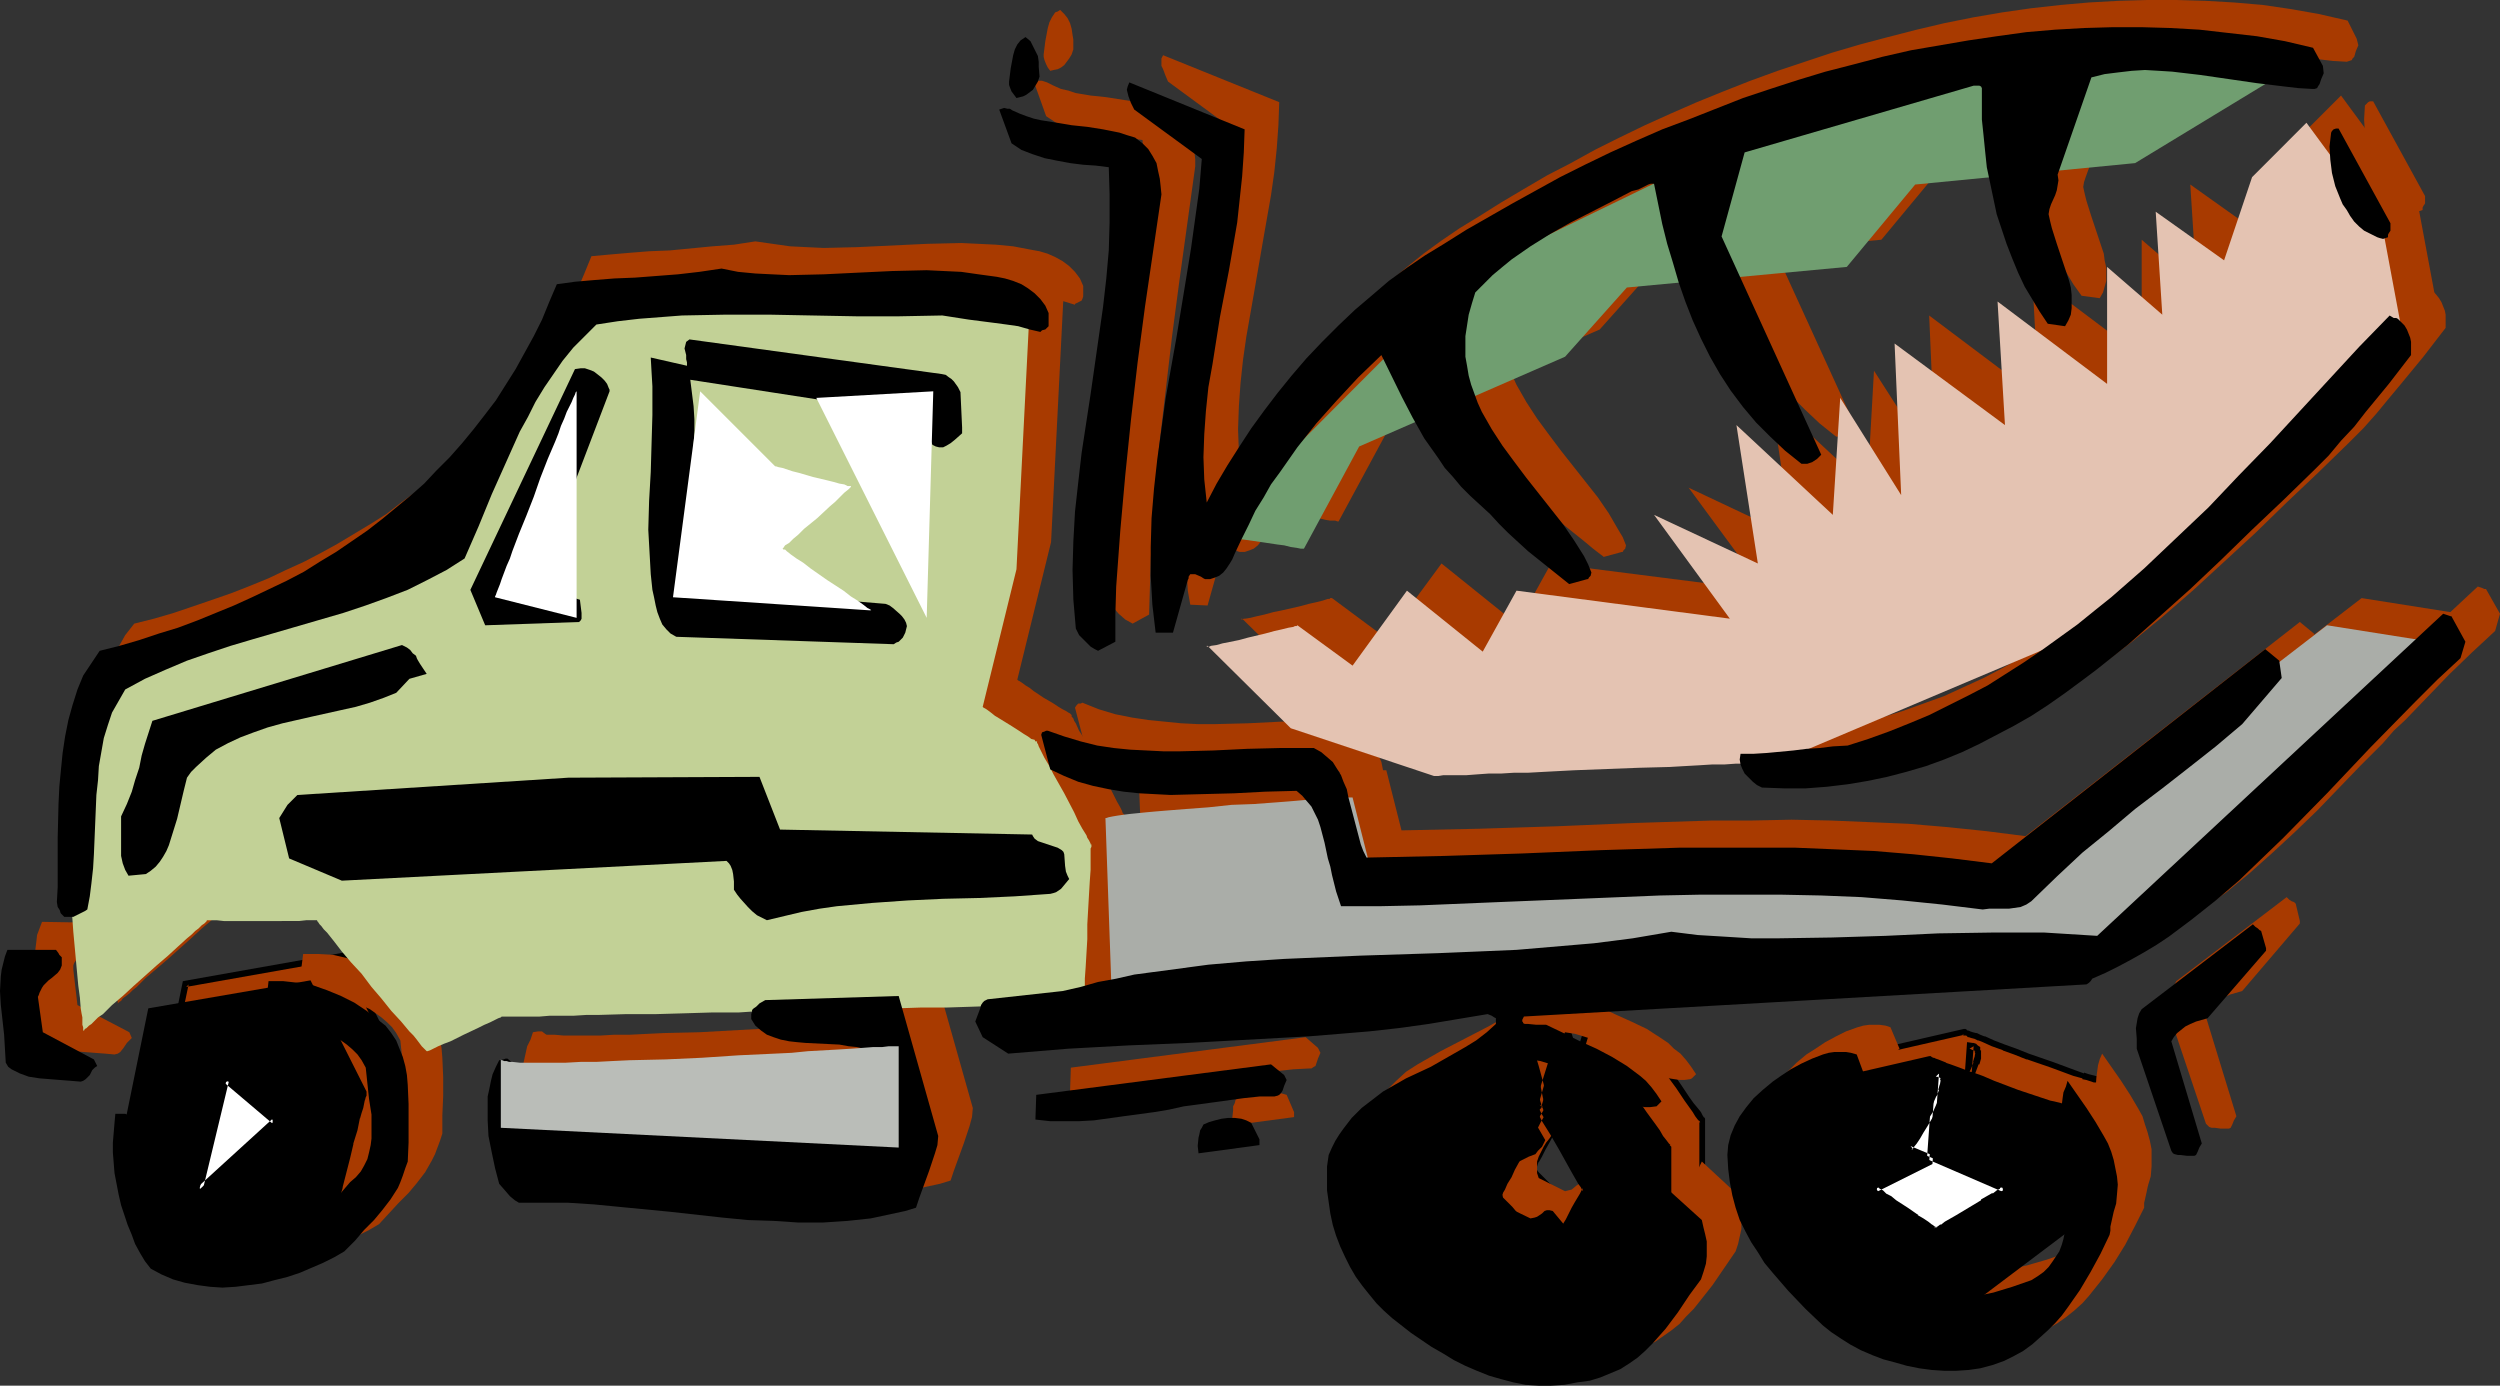
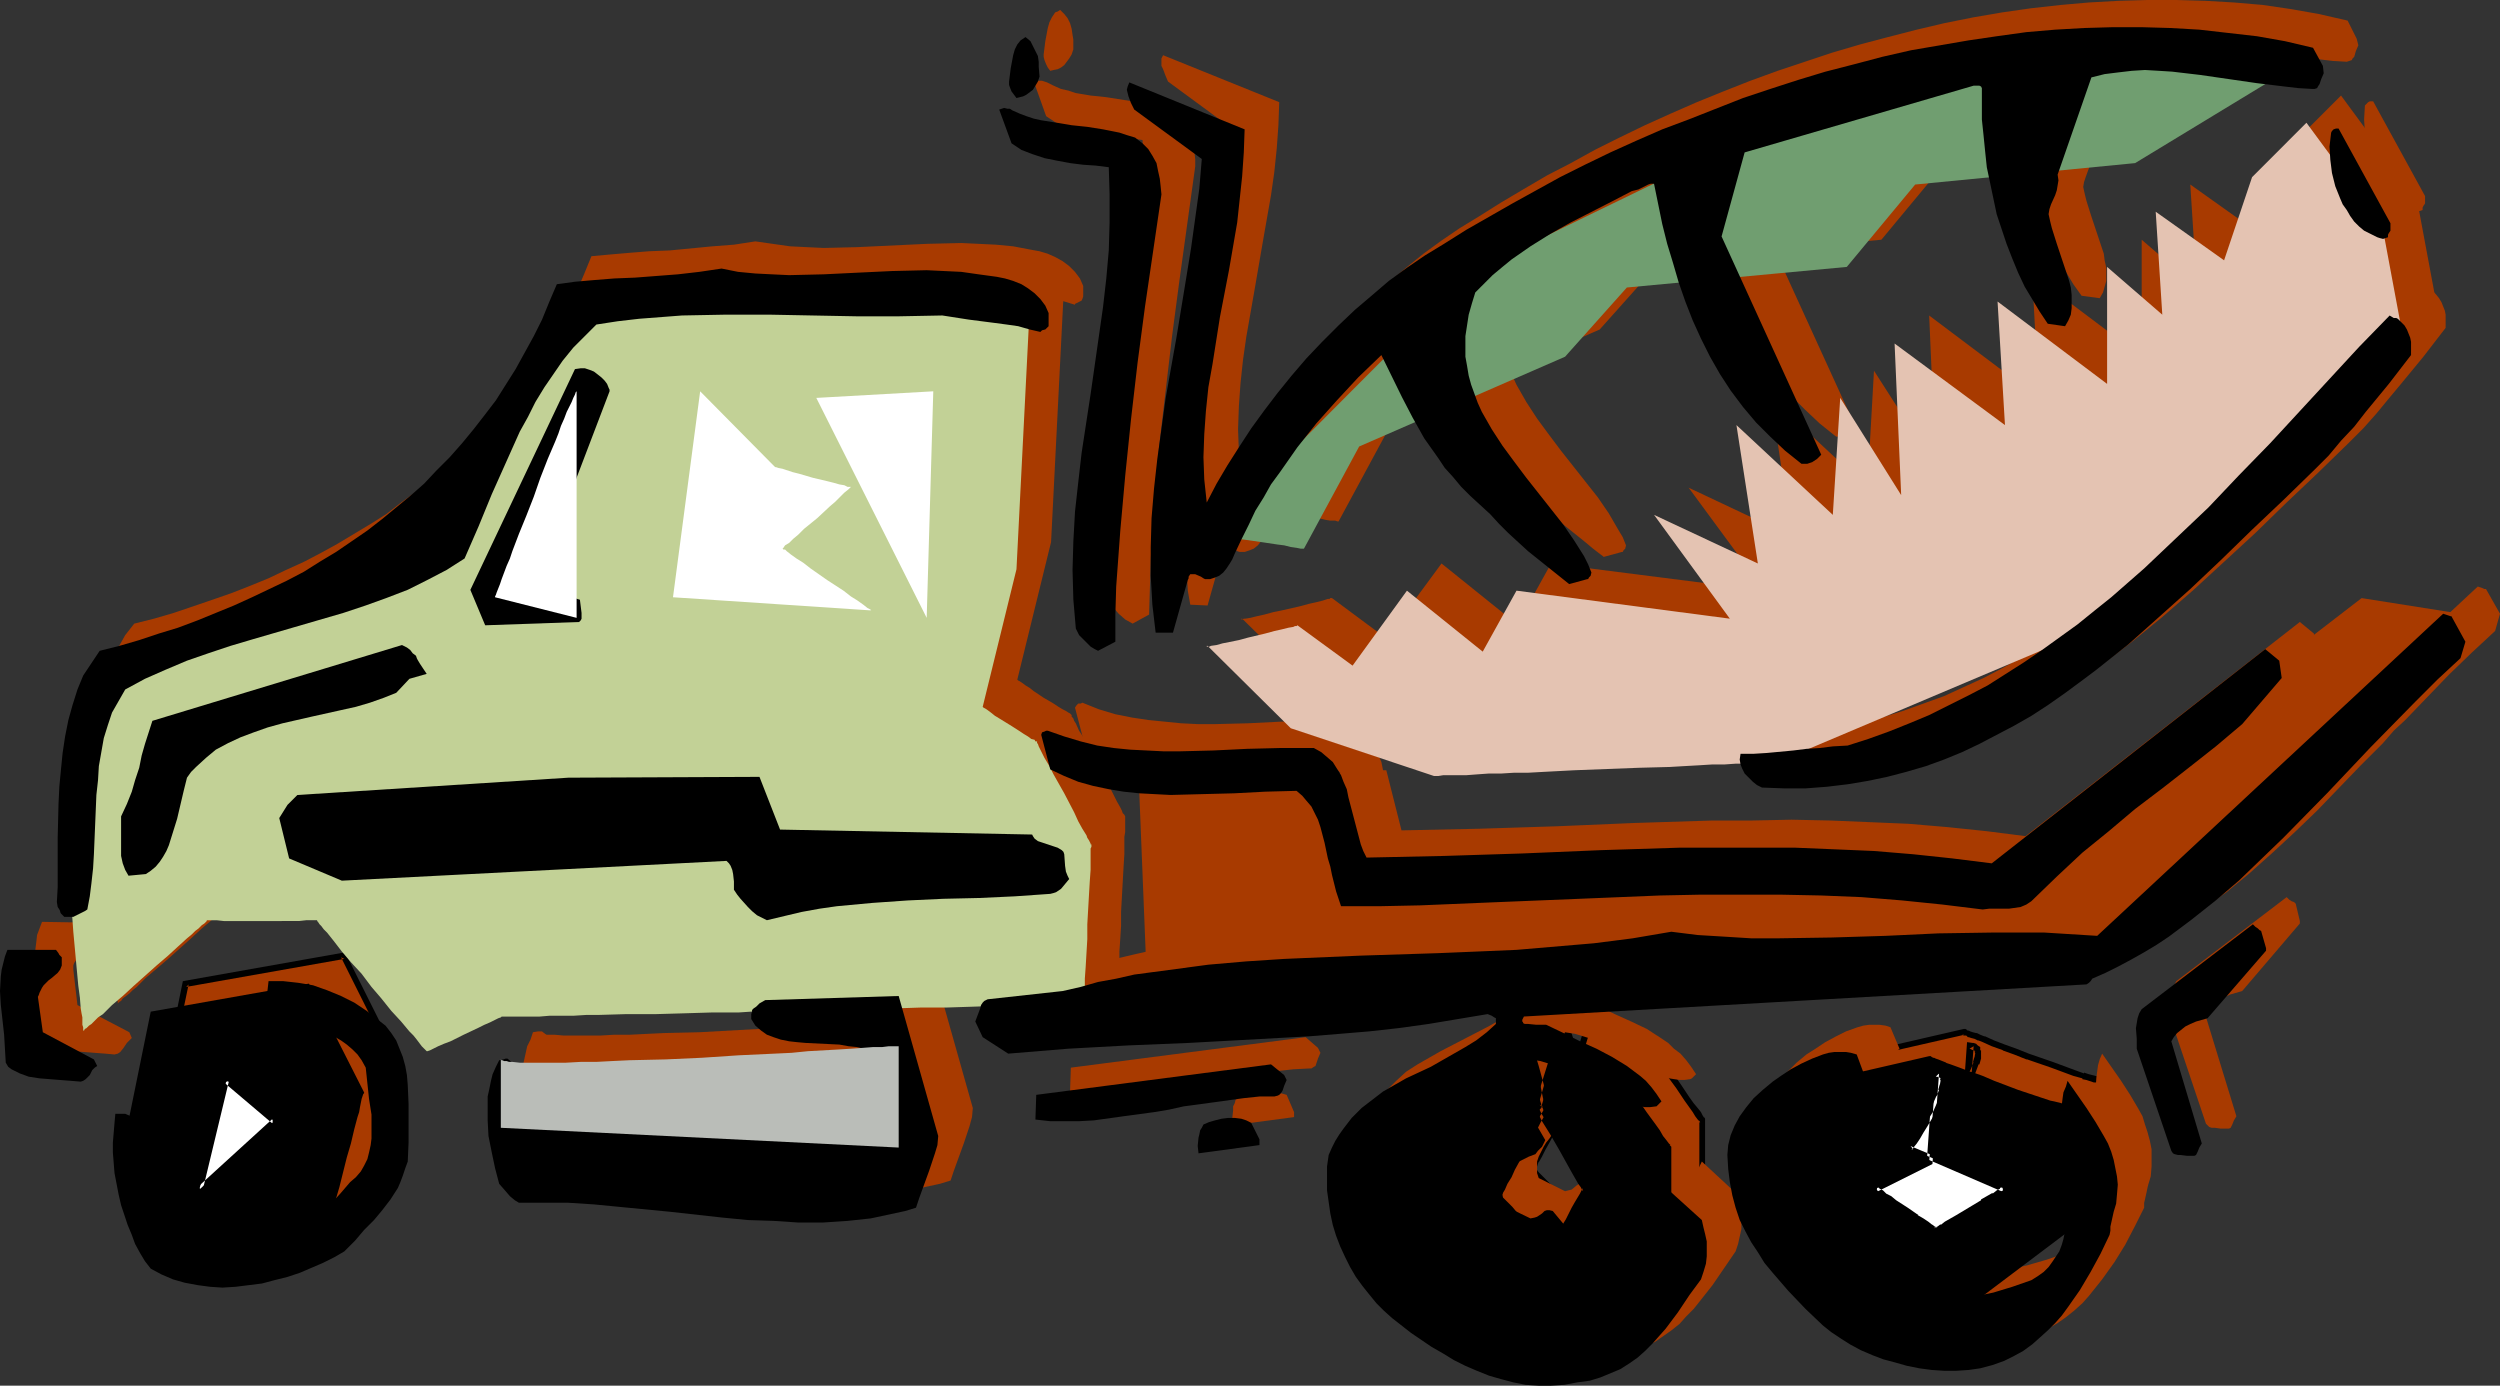
<svg xmlns="http://www.w3.org/2000/svg" xmlns:ns1="http://sodipodi.sourceforge.net/DTD/sodipodi-0.dtd" xmlns:ns2="http://www.inkscape.org/namespaces/inkscape" version="1.0" width="129.766mm" height="71.924mm" id="svg80" ns1:docname="Cement Truck 4.wmf">
  <rect width="100%" height="100%" fill="#333333" stroke="none" />
  <ns1:namedview id="namedview80" pagecolor="#ffffff" bordercolor="#000000" borderopacity="0.25" ns2:showpageshadow="2" ns2:pageopacity="0.0" ns2:pagecheckerboard="0" ns2:deskcolor="#d1d1d1" ns2:document-units="mm" />
  <defs id="defs1">
    <pattern id="WMFhbasepattern" patternUnits="userSpaceOnUse" width="6" height="6" x="0" y="0" />
  </defs>
  <path style="fill:#a83a00;fill-opacity:1;fill-rule:evenodd;stroke:none" d="m 412.241,211.879 1.131,22.95 -21.17,16.162 h -0.323 -0.323 -7.595 -4.686 -4.686 -7.434 -0.323 -0.323 v -0.162 l -0.162,-0.162 -0.162,-0.323 -0.162,-0.485 -0.323,-0.646 -0.323,-0.808 -0.323,-0.646 -0.485,-0.97 -0.97,-2.101 -0.97,-2.263 -1.131,-2.424 -2.262,-5.01 -1.131,-2.586 -0.97,-2.263 -0.808,-2.101 -0.485,-0.97 -0.323,-0.646 -0.323,-0.808 -0.323,-0.646 -0.162,-0.485 L 354.55,224 l -0.162,-0.162 v 0 -0.162 l 0.162,-0.162 0.162,-0.485 0.323,-0.646 0.323,-0.97 0.485,-1.293 0.646,-1.293 1.293,-2.909 1.131,-2.909 0.646,-1.455 0.485,-1.131 0.485,-0.97 0.323,-0.808 0.162,-0.485 0.162,-0.162 v 0 l 24.078,-5.495 h 0.162 0.162 l 0.323,0.162 0.485,0.162 0.485,0.162 0.646,0.323 0.808,0.323 0.808,0.323 1.939,0.646 2.101,0.808 2.262,0.808 2.424,0.97 4.686,1.778 2.262,0.808 2.101,0.646 1.778,0.646 0.97,0.323 1.293,0.323 0.485,0.162 h 0.485 z" id="path1" />
  <path style="fill:#000000;fill-opacity:1;fill-rule:evenodd;stroke:none" d="m 412.241,212.525 -0.646,-0.485 1.131,22.788 0.323,-0.485 -21.331,16.162 0.485,-0.162 h -0.485 -0.323 0.162 -7.595 l -4.686,0.162 -4.686,-0.162 h -7.434 0.162 -0.485 -0.323 l 0.485,0.162 h -0.162 l 0.162,0.162 -0.162,-0.323 v -0.323 l -0.646,-0.97 -0.323,-0.808 -0.323,-0.808 -0.485,-0.97 -0.808,-1.939 -1.131,-2.424 -1.131,-2.424 -2.101,-5.01 -1.131,-2.424 -1.131,-2.263 -0.808,-2.101 -0.485,-0.97 -0.323,-0.808 -0.323,-0.808 -0.162,-0.485 -0.323,-0.646 v 0.162 l -0.162,-0.485 v 0 -0.323 0.323 -0.162 V 224 223.838 l 0.162,-0.485 0.323,-0.808 0.485,-0.97 0.485,-1.131 0.485,-1.455 1.293,-2.747 1.293,-3.071 0.485,-1.293 0.646,-1.131 0.323,-1.131 0.485,-0.808 0.162,-0.485 -0.162,0.162 0.162,-0.162 0.162,-0.323 -0.485,0.485 24.078,-5.495 h -0.162 0.162 -0.485 l 0.323,0.162 h 0.485 v 0 l 0.323,0.323 h 0.162 l 0.485,0.162 0.646,0.162 v 0 l 0.646,0.323 h 0.162 l 0.808,0.323 v 0 l 1.778,0.808 v 0 l 2.262,0.808 h -0.162 l 2.262,0.808 2.424,0.97 h 0.162 l 4.686,1.616 4.363,1.616 1.778,0.485 v 0.162 l 0.808,0.162 1.454,0.485 v 0 h 0.485 v 0 l 0.485,0.162 h 0.485 l 0.485,-1.131 h -0.808 0.162 l -0.485,-0.162 v 0 l -0.485,-0.162 v 0 l -1.293,-0.323 -0.97,-0.323 v 0.162 l -1.778,-0.646 -4.363,-1.616 -4.686,-1.616 v 0 l -2.424,-0.97 -2.262,-0.808 v 0 l -2.101,-0.808 v 0 l -1.778,-0.808 h -0.162 l -0.808,-0.323 v 0 l -0.646,-0.323 h -0.162 l -0.646,-0.162 -0.485,-0.162 v 0 l -0.323,-0.162 h -0.162 l -0.323,-0.162 h 0.162 l -0.323,-0.162 h -0.323 l -24.563,5.657 -0.162,0.485 0.162,-0.485 -0.162,0.323 -0.162,0.485 -0.485,0.808 -0.323,1.131 -0.646,1.131 -0.485,1.293 -1.293,2.909 -1.293,2.909 -0.485,1.455 -0.485,1.131 -0.485,0.97 -0.323,0.808 -0.162,0.485 -0.162,0.162 V 224 l 0.323,0.323 v 0 0.323 0 l 0.323,0.646 0.162,0.485 0.323,0.808 0.485,0.808 0.323,0.97 0.97,2.101 0.97,2.263 1.131,2.424 2.262,5.01 0.97,2.424 1.131,2.424 0.808,1.939 0.485,0.97 0.323,0.808 0.323,0.808 0.646,0.97 0.162,0.323 0.162,0.485 0.323,0.162 h 0.485 -0.162 l 0.323,0.162 h 0.162 7.434 4.686 4.686 7.595 v 0 l 0.485,-0.162 h -0.162 0.485 l 21.654,-16.323 -1.293,-23.758 z" id="path2" />
  <path style="fill:#a83a00;fill-opacity:1;fill-rule:evenodd;stroke:none" d="m 307.04,201.212 -34.906,14.707 4.202,29.576 h 0.162 l 0.162,0.162 0.485,0.162 0.646,0.323 0.808,0.323 0.97,0.323 1.131,0.485 1.293,0.485 1.293,0.646 1.293,0.646 3.07,1.131 3.232,1.293 6.787,2.909 3.232,1.293 3.07,1.293 1.454,0.485 1.293,0.646 1.293,0.485 1.131,0.323 0.808,0.485 0.97,0.323 0.646,0.323 0.485,0.162 h 0.162 l 0.162,0.162 0.162,-0.162 h 0.162 l 0.323,-0.323 0.323,-0.323 0.485,-0.323 0.485,-0.646 0.808,-0.485 0.646,-0.646 1.616,-1.455 1.778,-1.616 4.04,-3.394 4.04,-3.556 1.778,-1.455 1.616,-1.616 0.808,-0.485 0.646,-0.646 0.485,-0.485 0.485,-0.485 0.323,-0.323 0.323,-0.323 0.162,-0.162 h 0.162 v -21.657 l -0.162,-0.162 -0.323,-0.485 -0.323,-0.485 -0.646,-0.97 -0.808,-0.97 -0.808,-1.131 -1.616,-2.424 -1.778,-2.586 -0.808,-1.131 -0.808,-0.97 -0.485,-0.97 -0.485,-0.646 -0.323,-0.323 -0.162,-0.162 v -0.162 l -12.12,-7.758 -3.878,13.253 v 0 0.162 l 0.162,0.162 0.162,0.323 0.485,0.808 0.646,1.131 0.646,1.293 0.808,1.293 1.778,3.071 1.616,2.909 0.808,1.455 0.808,1.131 0.485,0.97 0.485,0.808 0.162,0.323 0.162,0.162 0.162,0.162 v 0 l -0.162,0.323 -0.162,0.323 -0.323,0.646 -0.485,0.808 -0.485,0.808 -0.646,1.131 -2.424,4.364 -0.485,0.97 -0.646,0.97 -0.323,0.808 -0.323,0.485 -0.323,0.485 v 0.162 L 310.918,240 l -0.323,-0.323 -0.485,-0.646 -0.646,-0.646 -0.808,-0.808 -0.97,-0.808 -1.939,-2.101 -1.939,-1.939 -0.808,-0.808 -0.808,-0.97 -0.646,-0.646 -0.485,-0.485 -0.323,-0.485 h -0.162 v -0.162 0 l 0.162,-0.323 0.162,-0.323 0.485,-0.808 0.646,-1.131 0.646,-1.293 0.808,-1.455 1.616,-3.232 1.778,-3.232 0.808,-1.455 0.646,-1.293 0.646,-1.293 0.485,-0.808 0.162,-0.323 0.162,-0.162 v -0.162 0 -0.162 -0.323 -0.323 l -0.162,-0.485 -0.162,-0.646 -0.162,-0.808 -0.323,-1.616 -0.97,-3.556 -0.485,-1.455 -0.162,-0.808 z" id="path3" />
  <path style="fill:#000000;fill-opacity:1;fill-rule:evenodd;stroke:none" d="m 307.363,200.404 -35.875,15.192 4.363,30.222 1.131,0.646 v 0 l 0.646,0.162 v 0 l 0.808,0.323 0.97,0.485 0.97,0.485 1.293,0.485 1.293,0.485 1.454,0.646 3.07,1.293 3.232,1.293 6.787,2.747 3.232,1.455 3.07,1.131 1.293,0.646 1.454,0.485 1.131,0.485 1.131,0.485 0.97,0.323 v 0 l 0.97,0.323 h -0.162 l 0.646,0.323 0.485,0.162 0.162,0.162 h 0.323 -0.162 l 0.485,0.162 0.323,-0.323 v 0 h 0.162 l 0.323,-0.323 v 0 l 0.485,-0.485 -0.162,0.162 0.485,-0.323 0.162,-0.162 0.485,-0.485 v 0 l 0.646,-0.485 0.646,-0.646 1.778,-1.455 v 0 l 1.778,-1.616 v 0 l 4.04,-3.394 3.878,-3.556 v 0 l 1.778,-1.616 1.778,-1.455 h -0.162 l 0.808,-0.485 v -0.162 l 0.646,-0.485 0.646,-0.646 v 0.162 l 0.485,-0.485 v 0 l 0.323,-0.323 v 0 l 0.323,-0.323 v 0 l 0.323,-0.485 v -22.141 l -0.162,-0.323 v 0.162 l -0.323,-0.485 -0.323,-0.646 -0.646,-0.808 -0.808,-0.97 -0.808,-1.131 -1.616,-2.424 -1.778,-2.586 -0.808,-1.131 -0.646,-0.97 -0.646,-0.97 v 0.162 l -0.485,-0.808 v 0 l -0.323,-0.485 v 0 l -0.162,-0.162 0.162,0.485 v -0.323 l -13.09,-8.566 -4.202,14.061 v 0.485 l 0.323,0.323 -0.162,-0.323 0.162,0.323 v 0 l 0.162,0.323 0.323,0.808 0.646,1.131 0.646,1.293 2.586,4.364 1.778,2.909 0.808,1.455 0.646,1.131 v 0 l 0.646,0.97 v 0 l 0.485,0.808 0.162,0.323 v 0 l 0.162,0.323 0.162,0.162 -0.162,-0.485 v 0 -0.162 0.162 -0.162 l -0.162,0.485 h -0.162 l -0.323,0.646 v 0 l -0.323,0.808 -0.646,0.808 -0.485,1.131 -2.424,4.364 -0.646,1.131 -0.485,0.808 -0.485,0.808 v 0 l -0.323,0.646 0.162,-0.162 -0.323,0.323 -0.162,0.323 1.131,-0.162 -3.394,-3.394 -1.939,-1.939 -1.939,-1.939 -0.97,-0.97 -0.808,-0.808 -0.646,-0.646 -0.485,-0.646 h 0.162 l -0.323,-0.323 h -0.162 v -0.162 l 0.162,0.485 v -0.162 l -0.162,0.323 0.323,-0.323 v 0 l 0.162,-0.323 v 0 l 0.323,-0.97 v 0.162 l 0.646,-1.131 0.646,-1.293 0.808,-1.455 1.778,-3.232 1.616,-3.232 0.808,-1.455 v 0 l 0.808,-1.455 v 0.162 l 0.485,-1.293 v 0 l 0.485,-0.808 v 0 l 0.162,-0.323 v 0 l 0.162,-0.323 -0.162,0.162 0.323,-0.323 v -0.323 l -0.162,-0.808 v -0.485 l -0.162,-0.646 -0.162,-0.646 -0.323,-1.778 v 0 l -0.97,-3.556 -0.485,-1.616 v 0 l -0.323,-0.646 v 0 l -0.485,-1.131 -0.808,0.97 0.162,0.646 v -0.162 l 0.323,0.808 h -0.162 l 0.485,1.455 0.97,3.556 v 0 l 0.323,1.616 0.162,0.808 0.162,0.485 0.162,0.646 v 0.323 0.323 -0.162 0.162 l 0.323,-0.485 -0.323,0.162 -0.162,0.485 v -0.162 l -0.162,0.323 v 0.162 l -0.323,0.808 v 0 l -0.646,1.131 v 0 l -0.646,1.293 v 0 l -0.808,1.455 -1.778,3.232 -1.778,3.232 -0.808,1.455 -0.646,1.293 -0.646,1.131 v 0 l -0.323,0.97 v -0.162 l -0.162,0.323 v 0.162 l -0.323,0.485 0.162,0.323 0.162,0.323 v 0 l 0.323,0.323 v 0 l 0.485,0.646 0.646,0.646 0.808,0.808 0.808,0.97 2.101,1.939 1.778,1.939 4.04,4.04 0.485,-0.97 -0.162,0.162 0.323,-0.323 v -0.162 l 0.323,-0.646 v 0.162 l 0.485,-0.808 0.485,-0.97 0.646,-0.97 2.424,-4.364 0.485,-1.131 0.646,-0.97 0.323,-0.808 v 0 l 0.323,-0.646 v 0.162 l 0.323,-0.485 v -0.323 -0.485 l -0.162,-0.162 v 0 l -0.162,-0.162 h 0.162 l -0.323,-0.323 -0.323,-0.808 h -0.162 l -0.485,-0.97 v 0 L 316.251,224 l -0.808,-1.455 -1.778,-2.909 -2.586,-4.364 -0.646,-1.293 -0.646,-1.131 -0.323,-0.808 -0.323,-0.162 v 0 l -0.162,-0.323 -0.162,-0.162 0.162,0.323 v 0 0.162 l 4.04,-13.253 -0.97,0.323 12.12,7.758 -0.162,-0.485 v 0.323 l 0.162,0.323 v 0 l 0.323,0.485 v -0.162 l 0.485,0.646 V 208 l 0.485,0.808 0.808,0.97 0.808,1.293 1.778,2.424 1.616,2.424 0.808,1.131 0.808,1.131 0.485,0.808 0.485,0.646 0.323,0.323 v 0.162 l 0.162,0.162 -0.162,-0.485 v 21.657 l 0.162,-0.485 -0.162,0.323 v -0.162 l -0.323,0.323 v 0 l -0.485,0.485 v -0.162 l -0.485,0.485 v 0 l -0.485,0.485 -0.646,0.646 v 0 l -0.646,0.485 -0.162,0.162 -1.616,1.455 -1.778,1.616 v -0.162 l -4.04,3.556 -3.878,3.394 v 0.162 l -1.778,1.616 v -0.162 l -1.616,1.455 -0.808,0.646 -0.646,0.485 v 0 l -0.646,0.646 0.162,-0.162 -0.485,0.485 h -0.162 l -0.323,0.323 v 0 l -0.323,0.323 h -0.162 v 0.162 l 0.646,-0.162 h -0.162 l -0.485,-0.162 0.162,0.162 -0.485,-0.323 -0.646,-0.162 v 0 l -0.808,-0.323 v 0 l -0.97,-0.485 -1.131,-0.485 -1.131,-0.485 -1.454,-0.485 -1.293,-0.646 -3.07,-1.131 -3.232,-1.293 -6.787,-2.909 -3.232,-1.293 -3.07,-1.293 -1.454,-0.646 -1.293,-0.485 -1.293,-0.485 -0.97,-0.485 -0.97,-0.323 -0.808,-0.485 v 0 l -0.808,-0.162 h 0.162 l -0.808,-0.485 0.323,0.485 -4.202,-29.414 -0.323,0.485 34.906,-14.707 -0.808,-0.323 z" id="path4" />
  <path style="fill:#a83a00;fill-opacity:1;fill-rule:evenodd;stroke:none" d="m 36.36,192.97 31.027,-5.495 10.666,21.495 v 0.162 0.162 l -0.162,0.485 -0.162,0.485 -0.162,0.808 -0.162,0.808 -0.323,0.97 -0.323,0.97 -0.485,2.424 -0.808,2.586 -0.646,2.909 -1.454,5.657 -0.808,2.909 -0.646,2.586 -0.646,2.424 -0.323,0.97 -0.162,0.97 -0.162,0.808 -0.162,0.808 -0.323,0.485 v 0.323 L 69.973,240 v 0.162 0 L 69.65,240 h -0.485 l -0.485,-0.162 h -0.808 l -0.808,-0.323 h -0.97 l -1.131,-0.162 -2.424,-0.485 -2.747,-0.485 -2.909,-0.485 -3.07,-0.485 -3.07,-0.485 -2.747,-0.485 -2.747,-0.485 -2.586,-0.323 -0.97,-0.162 -0.97,-0.162 -0.97,-0.162 -0.646,-0.162 -0.646,-0.162 -0.485,-0.162 h -0.162 -0.162 l -6.464,-16.162 z" id="path5" />
  <path style="fill:#000000;fill-opacity:1;fill-rule:evenodd;stroke:none" d="m 37.006,193.131 -0.485,0.485 31.027,-5.495 -0.646,-0.323 10.666,21.333 v -0.162 0.162 -0.162 l -0.162,0.162 v 0 l -0.162,0.485 h 0.162 l -0.162,0.485 h -0.162 l -0.162,0.808 -0.162,0.808 v 0 l -0.162,0.97 -0.323,0.97 v 0 l -0.646,2.424 -0.646,2.586 v 0 l -0.808,2.909 v 0 l -1.454,5.818 v -0.162 l -0.808,2.909 v 0 l -0.646,2.586 v 0 l -0.646,2.263 -0.162,1.131 v 0 l -0.323,0.97 -0.162,0.808 -0.162,0.808 v -0.162 l -0.323,0.97 v 0 L 69.326,240 v 0.162 l 0.646,-0.646 v 0 0 l -0.162,-0.162 h -0.162 -0.323 -0.646 v 0 l -0.646,-0.162 -0.97,-0.162 v 0 l -0.97,-0.162 v 0 l -0.97,-0.162 -2.424,-0.485 -2.747,-0.485 -2.909,-0.485 -3.07,-0.485 -3.07,-0.485 -2.909,-0.485 -2.747,-0.485 v 0 l -2.424,-0.323 v 0 l -0.97,-0.162 -0.97,-0.162 h -0.162 l -0.808,-0.162 v 0 l -0.646,-0.162 h -0.162 l -0.485,-0.162 v 0 h -0.323 -0.162 l -0.323,-0.162 h -0.162 l 0.646,0.485 -6.626,-16.162 v 0.323 l 5.333,-25.535 -1.131,-0.646 -5.333,26.182 6.787,16.646 h 0.485 -0.162 0.323 -0.162 l 0.485,0.162 h 0.808 -0.162 l 0.808,0.323 v 0 h 0.808 v 0 l 0.97,0.162 1.131,0.323 v 0 l 2.424,0.323 v 0 l 2.747,0.485 2.909,0.485 3.07,0.485 2.909,0.485 2.909,0.485 2.747,0.485 2.424,0.323 1.131,0.323 v 0 h 0.97 v 0 l 0.808,0.162 0.808,0.162 v 0 l 0.646,0.162 h 0.485 -0.162 0.323 0.808 V 240 v 0.162 -0.323 0 l 0.323,-0.808 v -0.162 l 0.162,-0.646 0.323,-0.808 0.162,-0.97 v 0 l 0.323,-0.97 0.646,-2.424 v 0 l 0.646,-2.586 v 0 l 0.808,-2.909 v 0 l 1.454,-5.818 v 0.162 l 0.646,-2.909 v 0 l 0.646,-2.586 0.646,-2.424 v 0 l 0.323,-0.97 0.323,-0.97 v 0 l 0.162,-0.97 0.162,-0.646 v 0 l 0.162,-0.485 v 0 l 0.162,-0.485 v 0 -0.323 -0.323 l -10.989,-21.98 -31.835,5.657 z" id="path6" />
  <path style="fill:#a83a00;fill-opacity:1;fill-rule:evenodd;stroke:none" d="m 223.493,155.152 1.454,36.364 195.213,-8.242 68.68,-61.899 -25.533,-4.04 -64.64,49.778 h -2.101 -0.97 -46.864 -11.312 -11.474 -46.864 -0.97 -2.101 l -4.04,-16 h -0.485 -0.646 l -0.808,0.162 h -1.131 -1.293 l -1.293,0.162 -1.616,0.162 h -1.778 l -1.939,0.162 -1.939,0.162 -1.939,0.162 -4.363,0.323 -8.888,0.485 -4.363,0.485 -4.04,0.162 -1.939,0.323 -1.778,0.162 -1.616,0.162 -1.616,0.162 -1.293,0.162 -1.131,0.162 -0.97,0.162 h -0.808 l -0.485,0.323 z" id="path7" />
  <path style="fill:#a83a00;fill-opacity:1;fill-rule:evenodd;stroke:none" d="m 208.787,55.111 -2.586,51.232 -6.626,26.99 0.162,0.162 0.323,0.162 0.485,0.323 0.646,0.485 0.808,0.485 0.808,0.646 1.939,1.293 1.939,1.131 0.97,0.646 0.808,0.485 0.646,0.323 0.485,0.323 0.323,0.162 0.162,0.162 v 0 l 0.162,0.162 v 0.323 l 0.323,0.323 0.162,0.485 0.323,0.485 0.646,1.455 0.97,1.455 0.808,1.778 1.939,3.717 2.101,3.717 0.808,1.616 0.808,1.616 0.646,1.131 0.323,0.646 0.162,0.485 0.323,0.323 0.162,0.323 v 0 0.162 0.323 0.485 1.293 0.808 l -0.162,0.97 v 1.131 2.263 l -0.162,2.586 -0.323,5.818 -0.162,2.909 v 2.747 l -0.162,2.586 -0.162,2.424 v 0.97 0.97 l -0.162,0.808 v 1.293 0.485 0.323 h -0.162 -0.485 -0.646 -0.97 -1.293 l -1.454,0.162 h -1.616 -1.778 -1.939 l -2.101,0.162 h -2.262 L 202.485,192 h -4.848 l -5.01,0.323 h -5.01 l -4.848,0.162 h -2.262 -2.262 l -2.101,0.162 h -1.939 -1.939 l -1.454,0.162 h -1.454 -1.293 -2.262 -0.162 -0.485 -0.808 l -1.131,0.162 h -1.454 -1.616 -1.778 -2.101 l -2.262,0.162 h -2.262 l -2.586,0.162 h -2.586 l -5.494,0.162 -5.656,0.162 h -5.656 l -5.494,0.162 h -2.586 -2.424 l -2.424,0.162 h -2.262 -1.939 l -1.939,0.162 h -1.616 -1.293 -2.586 v 0 l -0.162,0.162 -0.485,0.162 -0.808,0.323 -0.97,0.485 -0.97,0.485 -1.293,0.646 -2.747,1.293 -2.586,1.293 -1.293,0.485 -1.131,0.485 -0.97,0.485 -0.646,0.323 -0.485,0.162 h -0.162 v 0 0 l -0.162,-0.162 -0.323,-0.323 -0.485,-0.485 -0.485,-0.646 -0.485,-0.646 -0.808,-0.808 -0.646,-0.808 -1.616,-1.939 -1.939,-2.101 -1.939,-2.424 -2.101,-2.424 -1.939,-2.424 -1.939,-2.263 -1.778,-2.101 -1.616,-2.101 -0.808,-0.808 -0.646,-0.808 -0.485,-0.646 -0.485,-0.646 -0.485,-0.485 -0.162,-0.323 -0.162,-0.323 h -0.162 -0.162 -0.323 -6.302 l -4.04,0.162 -3.878,-0.162 h -6.302 -0.162 -0.323 v 0 l -0.323,0.323 -0.323,0.162 -0.485,0.485 -0.485,0.485 -0.646,0.646 -0.646,0.646 -0.97,0.646 -1.778,1.778 -2.101,1.778 -2.101,1.939 -4.525,4.04 -2.262,1.939 -2.101,1.778 -1.778,1.778 -0.808,0.646 -0.646,0.646 -0.646,0.485 -0.646,0.485 -0.323,0.485 -0.323,0.162 -0.162,0.162 -0.162,0.162 v -0.162 -0.162 l -0.162,-0.485 v -0.485 -0.485 l -0.162,-0.808 v -0.808 l -0.162,-0.97 -0.162,-2.101 -0.323,-2.424 -0.97,-10.505 -0.162,-2.263 -0.323,-2.263 v -0.97 l -0.162,-0.808 v -0.808 -0.646 -0.485 l -0.162,-0.323 v -0.485 0 l 0.162,-0.323 v -0.646 -0.808 l 0.162,-0.808 0.162,-1.131 0.162,-1.293 0.162,-1.455 0.162,-1.455 0.162,-1.616 0.485,-3.556 0.485,-3.717 0.485,-4.04 0.485,-3.879 0.646,-3.717 0.323,-3.556 0.323,-1.616 0.162,-1.616 0.162,-1.455 0.162,-1.293 0.162,-0.97 0.162,-0.97 v -0.808 l 0.162,-0.646 0.162,-0.323 v -0.162 0 l 0.323,-0.162 0.485,-0.162 0.646,-0.323 0.808,-0.323 0.808,-0.485 1.131,-0.485 1.131,-0.485 1.293,-0.646 1.293,-0.646 3.07,-1.293 3.07,-1.455 3.394,-1.616 3.232,-1.455 3.232,-1.455 2.909,-1.455 1.293,-0.646 1.454,-0.485 1.131,-0.646 0.97,-0.485 0.97,-0.485 0.808,-0.323 0.646,-0.323 0.485,-0.162 0.323,-0.162 h 0.162 v 0 l 0.323,-0.162 0.485,-0.162 0.646,-0.162 0.808,-0.323 0.808,-0.323 1.131,-0.323 1.131,-0.485 1.293,-0.323 1.293,-0.485 3.07,-1.131 3.07,-0.97 3.394,-1.131 3.232,-1.131 3.07,-1.131 3.07,-1.131 1.293,-0.485 1.293,-0.323 1.293,-0.485 0.97,-0.323 0.97,-0.323 0.808,-0.323 0.646,-0.323 h 0.485 l 0.323,-0.162 V 98.101 h 0.162 l 0.162,-0.485 0.323,-0.485 0.485,-0.808 0.646,-0.97 0.646,-1.293 0.646,-1.293 0.97,-1.455 0.808,-1.616 1.131,-1.778 0.97,-1.778 1.131,-1.939 2.262,-4.04 2.424,-4.202 2.424,-4.04 2.262,-4.04 1.131,-1.939 0.97,-1.778 1.131,-1.778 0.808,-1.616 0.97,-1.455 0.808,-1.293 0.646,-1.293 0.485,-0.97 0.485,-0.808 0.323,-0.646 0.323,-0.323 v -0.162 h 0.485 0.485 0.646 l 0.485,0.162 h 0.808 0.808 0.97 l 0.97,0.162 h 2.424 l 2.586,0.162 3.07,0.162 3.07,0.162 h 3.394 l 3.717,0.162 3.717,0.162 3.878,0.162 4.04,0.162 16.322,0.485 3.878,0.162 h 3.878 3.878 l 3.555,0.162 h 3.394 6.141 2.747 l 2.262,-0.162 h 1.939 l 0.97,-0.162 h 0.646 l 0.646,-0.162 h 0.646 l 0.323,-0.162 h 0.323 l 0.162,-0.162 z" id="path8" />
  <path style="fill:#a83a00;fill-opacity:1;fill-rule:evenodd;stroke:none" d="m 243.693,99.717 51.227,-51.394 88.88,-43.313 h 37.653 l 35.067,2.909 -31.027,18.747 -42.986,4.202 -13.413,16.162 -43.147,4.04 -12.12,13.576 -40.4,17.616 -10.827,20.04 h -0.162 l -0.485,-0.162 h -0.97 l -0.97,-0.162 -1.293,-0.323 -1.454,-0.162 -3.07,-0.485 -3.394,-0.485 -1.616,-0.162 -1.454,-0.162 -1.293,-0.323 h -1.131 l -0.97,-0.162 z" id="path9" />
  <path style="fill:#a83a00;fill-opacity:1;fill-rule:evenodd;stroke:none" d="m 243.693,121.374 16.322,16 28.118,9.374 h 0.808 0.97 1.131 1.616 l 1.778,-0.162 h 2.101 l 2.262,-0.162 h 2.424 l 2.586,-0.162 2.747,-0.162 2.909,-0.162 6.141,-0.162 12.443,-0.485 6.141,-0.323 h 2.909 l 2.747,-0.162 2.747,-0.162 2.424,-0.162 h 2.262 l 2.101,-0.162 h 1.778 l 1.454,-0.162 h 1.293 0.97 L 355.358,144 h 0.162 l 79.507,-33.455 43.147,-49.939 -4.04,-21.657 -14.867,-20.202 -10.666,10.667 -5.494,16.323 -13.413,-9.535 1.293,20.202 -10.827,-9.374 v 22.949 l -21.493,-16.162 1.293,24.242 -21.493,-16.162 1.293,29.737 -12.12,-18.909 -1.293,22.949 -18.907,-17.616 4.04,27.152 -20.2,-9.535 14.867,20.202 -41.854,-5.333 -6.626,11.96 -14.867,-11.96 -10.827,14.707 -10.666,-7.919 v 0 h -0.323 l -0.162,0.162 h -0.323 l -0.97,0.323 -1.293,0.323 -1.454,0.323 -1.778,0.485 -3.555,0.808 -1.616,0.323 -1.778,0.485 -1.454,0.323 -1.293,0.323 -0.97,0.162 h -0.323 l -0.323,0.162 h -0.162 v -0.162 0 z" id="path10" />
  <path style="fill:#a83a00;fill-opacity:1;fill-rule:evenodd;stroke:none" d="m 490.455,120.404 -2.747,-4.848 v 0 h -0.323 l -0.323,-0.162 -0.485,-0.162 -0.485,-0.162 -67.872,63.192 -5.171,-0.323 -5.171,-0.323 h -5.171 -5.333 l -10.342,0.162 -10.504,0.485 -10.342,0.323 -10.504,0.162 -5.333,-0.162 -5.171,-0.162 -5.333,-0.485 -5.333,-0.485 -7.434,1.293 -7.595,0.97 -7.595,0.646 -7.595,0.646 -7.757,0.323 -7.595,0.323 -15.19,0.485 -7.595,0.323 -7.434,0.323 -7.434,0.485 -7.434,0.646 -7.272,0.808 -7.272,1.131 -3.555,0.646 -3.555,0.808 -3.394,0.808 -3.555,0.97 -14.867,1.616 -0.485,0.323 -0.485,0.323 -0.323,0.485 -0.162,0.646 -0.323,1.293 -0.485,1.293 1.293,3.071 5.171,3.232 11.797,-0.97 11.797,-0.646 11.797,-0.485 11.797,-0.646 11.797,-0.646 5.818,-0.485 5.979,-0.646 5.818,-0.485 5.818,-0.808 5.818,-0.97 5.818,-0.97 0.808,0.323 0.485,0.323 0.162,0.162 0.162,0.323 v 0.323 0.323 l -1.939,1.778 -1.939,1.455 -2.101,1.455 -2.262,1.293 -4.686,2.424 -4.686,2.424 -2.262,1.293 -2.262,1.293 -2.262,1.455 -1.939,1.778 -1.939,1.939 -1.778,2.101 -0.808,1.131 -0.646,1.293 -0.646,1.293 -0.646,1.455 -0.323,2.263 v 2.424 2.263 l 0.162,2.263 0.323,2.263 0.646,2.263 0.646,2.101 0.808,2.101 0.808,1.939 1.131,1.939 1.131,1.939 1.293,1.778 1.293,1.778 1.454,1.616 1.454,1.616 1.616,1.293 3.717,3.071 4.04,2.747 2.262,1.293 2.101,1.293 2.262,1.131 2.262,0.97 2.262,0.97 2.424,0.646 2.424,0.646 2.424,0.323 2.586,0.162 2.424,0.162 2.586,-0.323 2.586,-0.323 2.424,-0.485 2.101,-0.485 1.939,-0.808 1.939,-0.808 1.616,-1.131 1.616,-1.131 1.616,-1.293 1.293,-1.455 1.454,-1.455 1.293,-1.616 2.424,-3.071 4.525,-6.626 0.485,-1.455 0.323,-1.455 0.323,-1.455 v -1.455 -1.455 l -0.323,-1.455 -0.323,-1.293 -0.485,-1.455 -6.626,-6.141 -9.696,20.202 -0.97,0.646 -0.97,0.646 -0.97,0.485 -1.131,0.485 -2.586,0.808 -2.747,0.646 -2.747,0.323 h -2.747 l -2.586,-0.323 -1.454,-0.323 -1.131,-0.323 -4.363,-1.778 -4.202,-1.616 -3.878,-1.778 -1.939,-0.97 -1.778,-0.97 -1.778,-0.97 -1.616,-1.131 -1.454,-1.293 -1.293,-1.293 -1.293,-1.455 -1.131,-1.616 -0.97,-1.778 -0.808,-1.778 -0.323,-1.293 -0.162,-0.97 -0.323,-1.131 v -0.808 -0.97 -0.97 l 0.323,-0.808 0.162,-0.97 24.078,-20.687 0.808,-0.646 0.808,-0.485 0.808,-0.323 0.97,-0.162 h 0.97 1.131 l 2.101,0.323 2.101,0.646 2.101,0.646 1.939,0.808 0.97,0.323 0.97,0.323 1.778,0.97 1.778,0.97 3.394,2.263 1.616,1.131 0.97,0.323 0.808,0.323 0.97,0.162 1.131,0.162 h 0.97 l 1.131,-0.162 0.323,-0.162 0.162,-0.162 0.323,-0.323 0.323,-0.323 -0.97,-1.455 -0.97,-1.293 -1.131,-1.293 -1.293,-0.97 -1.131,-1.131 -1.454,-0.97 -2.747,-1.778 -3.07,-1.455 -3.232,-1.455 -3.232,-1.616 -3.394,-1.616 h -2.101 l -1.454,-0.162 h -0.485 -0.323 l -0.162,-0.162 -0.162,-0.162 v -0.162 -0.323 l 0.162,-0.646 110.373,-6.303 0.323,-0.162 0.162,-0.323 0.323,-0.162 0.485,-0.485 2.586,-1.131 2.586,-1.293 2.424,-1.293 2.424,-1.455 2.424,-1.616 2.424,-1.616 4.686,-3.232 4.525,-3.717 4.525,-4.04 4.363,-4.04 4.363,-4.202 8.565,-8.889 4.363,-4.364 2.101,-2.424 2.262,-2.101 8.565,-8.889 4.525,-4.364 4.525,-4.202 z" id="path11" />
  <path style="fill:#a83a00;fill-opacity:1;fill-rule:evenodd;stroke:none" d="m 479.79,63.515 v -0.808 -0.97 l -0.162,-0.808 -0.323,-0.808 -0.323,-0.808 -0.485,-0.808 -0.646,-0.808 -0.646,-0.646 h -0.323 l -0.485,-0.162 h -0.485 l -0.485,-0.323 -5.818,6.141 -5.818,6.303 -11.797,12.606 -5.979,6.303 -6.141,6.303 -6.141,5.98 -6.302,5.98 -6.464,5.657 -3.394,2.586 -3.394,2.747 -3.394,2.586 -3.394,2.424 -7.11,4.687 -3.717,2.101 -3.717,2.101 -3.717,1.939 -3.878,1.778 -3.878,1.778 -4.04,1.455 -4.04,1.455 -4.202,1.293 -2.747,0.323 -5.333,0.485 -2.586,0.323 -5.01,0.485 -2.586,0.162 h -2.586 l -0.162,1.131 0.162,0.97 0.323,0.808 0.485,0.97 0.808,0.808 0.808,0.808 0.808,0.646 0.97,0.485 4.363,0.162 4.202,-0.162 4.202,-0.162 4.04,-0.485 3.878,-0.646 3.878,-0.97 3.717,-0.97 3.717,-0.97 3.717,-1.455 3.555,-1.293 3.394,-1.616 3.394,-1.778 3.394,-1.778 3.394,-2.101 3.232,-1.939 3.232,-2.263 3.07,-2.263 3.232,-2.424 6.141,-5.01 6.141,-5.333 5.979,-5.495 6.141,-5.657 6.141,-5.98 6.141,-5.818 6.141,-5.98 2.747,-2.747 2.586,-2.909 2.262,-2.747 2.424,-2.909 4.525,-5.495 4.363,-5.657 z" id="path12" />
  <path style="fill:#a83a00;fill-opacity:1;fill-rule:evenodd;stroke:none" d="M 475.75,39.919 V 38.465 L 465.569,19.879 h -0.646 l -0.323,0.162 -0.323,0.323 -0.323,0.323 -0.162,2.747 0.162,2.586 0.323,2.586 0.646,2.586 0.97,2.424 0.485,1.131 0.646,1.131 0.808,1.131 0.808,0.97 0.808,1.131 1.131,0.808 1.293,0.646 1.131,0.646 0.646,0.162 0.485,0.162 0.646,-0.162 0.485,-0.162 v -0.485 l 0.162,-0.323 z" id="path13" />
  <path style="fill:#a83a00;fill-opacity:1;fill-rule:evenodd;stroke:none" d="M 462.337,7.596 460.559,4.04 454.903,2.747 449.409,1.778 443.915,0.97 438.259,0.485 432.603,0.162 426.947,0 h -5.656 l -5.656,0.162 -5.818,0.323 -5.494,0.485 -5.818,0.646 -5.656,0.808 -5.656,0.97 -5.656,1.131 -5.494,1.293 -5.656,1.455 -5.494,1.455 -5.494,1.616 -5.333,1.778 -5.333,1.778 -5.333,1.939 -5.333,2.101 -5.171,2.101 -5.171,2.263 -5.01,2.263 -5.01,2.424 -4.848,2.424 -4.686,2.586 -4.686,2.424 -4.686,2.747 -4.363,2.586 -4.363,2.747 -3.717,2.263 -3.555,2.424 -3.555,2.586 -3.394,2.747 -3.394,2.909 -3.232,3.071 -3.07,3.071 -3.07,3.232 -2.909,3.394 -2.747,3.394 -2.747,3.556 -2.586,3.556 -2.262,3.556 -2.262,3.717 -2.101,3.556 -1.939,3.717 -0.485,-4.525 -0.162,-4.525 0.162,-4.525 0.323,-4.525 0.485,-4.525 0.646,-4.525 1.616,-9.212 0.808,-4.687 0.808,-4.687 1.616,-9.212 0.646,-4.525 0.485,-4.687 0.323,-4.525 0.162,-4.525 -22.786,-9.212 -0.323,0.646 v 0.646 0.808 l 0.323,0.646 0.485,1.293 0.485,1.131 13.413,9.859 -0.485,5.657 -0.808,5.818 -0.808,5.98 -0.97,5.818 -2.101,11.798 -1.939,11.96 -0.97,5.98 -0.646,5.818 -0.646,5.818 -0.485,5.818 -0.162,5.657 v 5.657 l 0.323,5.495 0.162,2.747 0.485,2.747 3.394,0.162 2.909,-10.343 v -0.323 l 0.162,-0.485 0.162,-0.162 0.162,-0.162 0.323,-0.162 0.485,0.162 1.131,0.485 0.485,0.323 0.485,0.162 h 0.97 l 0.97,-0.323 0.808,-0.323 0.808,-0.646 0.646,-0.808 0.646,-0.97 0.485,-0.808 0.485,-1.131 1.293,-2.909 1.293,-2.747 1.454,-2.747 1.454,-2.586 1.616,-2.586 1.616,-2.586 3.555,-4.848 3.717,-4.687 3.878,-4.525 4.363,-4.364 4.363,-4.525 2.101,4.202 1.939,4.202 2.262,4.04 2.262,4.04 2.586,3.879 1.454,1.939 1.616,1.778 1.616,1.778 1.778,1.939 1.778,1.778 2.101,1.616 1.616,2.101 1.939,1.778 3.878,3.556 4.04,3.232 1.939,1.616 2.101,1.616 3.555,-0.97 h 0.162 l 0.162,-0.323 0.323,-0.323 0.162,-0.646 -0.646,-1.616 -0.97,-1.616 -1.778,-3.071 -2.101,-3.071 -2.424,-3.071 -4.848,-6.141 -2.424,-3.232 -2.262,-3.071 -2.101,-3.232 -1.939,-3.394 -0.808,-1.778 -0.646,-1.778 -0.646,-1.778 -0.485,-1.778 -0.323,-1.939 -0.323,-1.939 v -1.939 -2.101 l 0.162,-1.939 0.485,-2.101 0.485,-2.263 0.808,-2.263 1.778,-1.616 1.616,-1.778 1.939,-1.455 1.778,-1.455 3.717,-2.586 3.878,-2.424 3.878,-2.263 8.08,-4.202 L 326.755,32 h 0.808 l 0.646,-0.323 0.97,-0.323 0.97,-0.485 0.485,-0.162 h 0.485 l 1.778,7.758 0.97,4.04 1.131,3.717 1.131,3.879 1.293,3.717 1.454,3.556 1.616,3.717 1.778,3.556 1.939,3.394 2.101,3.232 2.424,3.232 2.586,3.071 2.747,2.747 2.909,2.747 3.232,2.586 h 1.131 l 0.97,-0.323 0.97,-0.646 0.808,-0.808 -19.554,-42.828 4.525,-16.485 44.925,-13.253 h 0.646 l 0.485,0.162 0.162,0.162 0.323,0.323 v 3.071 3.071 l 0.323,3.071 0.162,3.071 0.485,3.232 0.485,3.071 0.808,3.071 0.646,2.909 0.97,3.071 0.97,2.909 0.97,2.909 1.293,2.747 1.293,2.586 1.293,2.586 1.454,2.424 1.616,2.263 3.555,0.485 0.646,-1.131 0.323,-1.131 0.323,-1.131 v -1.293 -1.293 l -0.323,-1.455 -0.162,-1.293 -0.485,-1.455 -0.97,-2.909 -0.485,-1.455 -0.485,-1.455 -0.97,-3.071 -0.323,-1.293 -0.323,-1.455 0.162,-0.97 0.323,-0.97 0.646,-1.778 0.323,-0.97 0.323,-0.97 0.162,-1.131 -0.162,-1.131 6.626,-18.909 2.586,-0.646 2.586,-0.485 2.586,-0.162 2.747,-0.162 h 2.747 l 2.586,0.162 5.494,0.646 10.989,1.778 5.494,0.646 2.747,0.323 2.747,0.162 0.485,-0.162 0.485,-0.162 0.162,-0.323 0.323,-0.323 0.323,-1.131 0.485,-1.131 z" id="path14" />
  <path style="fill:#a83a00;fill-opacity:1;fill-rule:evenodd;stroke:none" d="m 454.419,127.677 -0.485,-3.394 -2.747,-2.263 -53.813,42.02 -7.595,-0.97 -7.757,-0.808 -7.595,-0.646 -7.595,-0.323 -7.757,-0.323 -7.595,-0.162 -7.757,0.162 h -7.757 l -15.352,0.485 -15.19,0.646 -15.352,0.485 -15.352,0.323 -0.485,-1.293 -0.485,-1.455 -0.808,-2.909 -0.808,-3.071 -0.808,-3.071 -0.323,-1.616 -0.646,-1.455 -0.646,-1.455 -0.646,-1.293 -0.97,-1.131 -0.97,-0.97 -1.131,-0.97 -1.454,-0.808 h -3.232 -3.394 l -6.626,0.162 -3.232,0.162 -3.232,0.162 -6.464,0.162 h -3.394 l -3.232,-0.162 -3.232,-0.323 -3.232,-0.323 -3.232,-0.485 -3.232,-0.646 -3.232,-0.97 -3.232,-1.293 -0.323,0.162 h -0.485 l -0.323,0.323 -0.323,0.485 1.778,6.788 2.747,1.293 2.909,0.97 2.909,0.808 2.909,0.808 3.07,0.485 2.909,0.323 3.07,0.162 h 3.232 6.141 l 6.302,-0.323 6.141,-0.162 5.979,-0.162 1.131,0.97 0.97,0.97 0.808,1.131 0.646,1.293 0.646,1.293 0.646,1.455 0.808,3.071 0.646,3.071 0.323,1.616 0.323,1.616 0.808,3.071 0.485,1.616 0.646,1.455 h 7.757 l 7.595,-0.162 15.675,-0.646 15.675,-0.646 15.837,-0.646 7.918,-0.162 h 7.918 7.918 l 7.918,0.162 7.918,0.323 7.918,0.485 7.918,0.808 7.918,1.131 1.293,-0.162 1.293,-0.162 h 2.424 1.293 l 1.131,-0.162 1.131,-0.485 0.97,-0.646 5.01,-4.848 5.01,-4.687 5.171,-4.202 5.171,-4.364 5.333,-4.04 5.171,-4.202 5.333,-4.202 5.171,-4.202 z" id="path15" />
  <path style="fill:#a83a00;fill-opacity:1;fill-rule:evenodd;stroke:none" d="m 451.187,180.687 -0.808,-3.394 -0.323,-0.323 -0.485,-0.162 -0.485,-0.323 -0.485,-0.485 -21.654,16.485 -0.485,0.97 -0.323,0.808 -0.162,1.131 -0.162,0.97 v 0.97 l 0.162,0.97 v 1.939 l 6.787,20.202 0.323,0.323 0.323,0.323 0.485,0.162 h 0.646 l 1.131,0.162 h 1.293 0.323 l 0.323,-0.162 0.323,-0.646 0.323,-0.808 0.485,-0.808 -6.141,-20.04 0.646,-0.808 0.646,-0.808 0.808,-0.808 0.808,-0.485 0.97,-0.485 1.131,-0.485 1.131,-0.323 1.131,-0.323 11.312,-13.253 z" id="path16" />
  <path style="fill:#a83a00;fill-opacity:1;fill-rule:evenodd;stroke:none" d="m 421.937,230.788 0.162,-1.939 v -1.778 -1.616 l -0.323,-1.616 -0.485,-1.778 -0.485,-1.455 -0.485,-1.616 -0.808,-1.455 -1.616,-2.747 -1.778,-2.747 -3.717,-5.333 -0.485,1.131 -0.323,1.131 -0.323,2.424 -0.162,2.424 v 2.586 l 0.162,2.747 0.323,2.747 0.323,2.747 0.323,2.747 0.162,2.747 v 2.586 l -0.323,2.586 -0.162,1.293 -0.323,1.131 -0.485,1.131 -0.485,1.131 -0.485,1.131 -0.808,0.97 -0.808,0.97 -0.97,0.97 -0.97,0.97 -1.293,0.808 -3.717,1.293 -3.878,1.131 -3.878,0.808 -3.878,0.646 -1.939,0.162 h -1.778 -1.939 l -1.939,-0.162 -1.778,-0.162 -1.778,-0.323 -1.616,-0.485 -1.616,-0.646 -1.293,-0.808 -2.262,-1.616 -0.808,-0.808 -0.97,-0.808 -0.646,-0.97 -1.293,-1.778 -1.131,-2.101 -0.646,-1.939 -0.646,-2.263 -0.323,-2.101 -0.485,-4.525 -0.323,-2.263 -0.162,-2.263 -0.323,-2.101 -0.485,-2.263 -0.485,-2.101 -0.808,-2.101 10.181,-9.535 -1.778,-4.202 -0.97,-0.323 -1.131,-0.162 h -0.97 -1.131 l -1.131,0.162 -1.131,0.323 -2.262,0.808 -1.939,0.97 -2.101,1.131 -1.939,1.293 -1.778,1.131 -1.939,1.616 -1.616,1.616 -1.454,1.778 -1.293,1.778 -0.97,1.778 -0.808,1.939 -0.485,1.778 -0.162,2.101 V 224 l 0.485,2.586 0.485,2.586 0.646,2.424 0.808,2.424 1.131,2.101 1.131,2.263 1.293,1.939 1.293,2.101 1.616,1.778 3.07,3.717 3.394,3.394 3.232,3.394 1.778,1.293 1.778,1.131 2.101,1.293 1.939,0.97 2.101,0.97 2.262,0.808 2.262,0.808 2.424,0.646 2.424,0.485 2.424,0.323 2.424,0.162 h 2.262 l 2.424,-0.162 2.424,-0.485 2.424,-0.485 2.262,-0.808 1.778,-0.97 1.939,-1.131 1.616,-1.131 1.616,-1.293 1.616,-1.455 1.293,-1.455 1.293,-1.616 1.293,-1.616 2.424,-3.394 2.101,-3.394 1.939,-3.717 1.778,-3.556 v -0.97 l 0.162,-0.646 0.323,-1.455 0.162,-0.808 0.162,-0.646 z" id="path17" />
  <path style="fill:#a83a00;fill-opacity:1;fill-rule:evenodd;stroke:none" d="m 396.566,232.242 v -0.808 l -0.162,-0.646 -0.323,-0.646 -0.323,-0.646 -0.485,-0.646 -1.293,-1.131 -1.131,-1.131 -0.808,0.808 -0.485,0.97 -0.485,0.97 -0.485,0.97 -0.646,0.808 -0.646,0.808 -0.97,0.808 -0.646,0.162 -0.485,0.162 -9.211,-5.333 v -0.646 l 0.162,-0.646 0.485,-1.131 0.646,-0.97 0.97,-0.808 2.101,-1.455 2.101,-1.293 v -0.323 l 0.162,-0.323 v -0.323 l -0.162,-0.485 -10.989,1.778 -0.485,0.485 -0.485,0.646 -0.323,0.646 -0.162,0.646 -0.323,1.455 v 1.455 l 0.162,1.616 0.485,1.616 0.808,3.232 0.485,0.97 0.646,0.646 1.454,1.293 1.293,1.131 1.454,0.97 3.07,1.939 1.616,1.131 1.293,1.293 1.131,0.646 1.131,0.162 1.131,0.162 h 1.131 l 0.97,-0.323 0.808,-0.323 0.646,-0.485 0.646,-0.485 1.454,-2.101 1.131,-2.263 0.97,-2.424 z" id="path18" />
  <path style="fill:#a83a00;fill-opacity:1;fill-rule:evenodd;stroke:none" d="m 317.059,239.03 -5.818,-6.788 -0.485,-0.323 -0.485,0.162 -0.485,0.162 -0.485,0.323 -0.97,0.808 -0.646,0.162 -0.646,0.162 -5.171,-2.586 -0.323,-0.97 v -1.131 -1.131 l 0.323,-0.97 0.485,-0.97 0.485,-0.97 0.485,-0.808 0.646,-0.808 0.323,-0.485 0.323,-0.323 0.97,-0.646 1.131,-0.323 1.293,-0.485 0.485,-0.646 0.323,-0.323 0.323,-0.323 v -0.162 l 0.323,-0.485 0.323,-0.808 -3.394,-6.141 -0.323,-0.323 -0.485,-0.323 -0.808,-0.323 h -0.97 l -0.808,0.162 -0.97,0.323 -0.97,0.485 -0.808,0.485 -0.808,0.323 -0.97,0.97 -1.131,1.131 -0.808,1.131 -0.808,1.131 -0.808,1.293 -0.646,1.293 -0.485,1.293 -0.485,1.293 -0.323,1.455 -0.323,1.293 v 1.455 l -0.162,1.455 0.162,1.293 0.162,1.293 0.323,1.455 0.485,1.293 4.363,7.111 1.293,0.97 1.454,1.131 1.778,0.97 1.939,0.646 1.939,0.485 1.939,0.323 0.808,-0.162 0.97,-0.162 0.808,-0.162 0.808,-0.323 0.97,-0.97 0.808,-0.485 0.808,-0.646 0.808,-0.323 1.293,-0.808 0.485,-0.485 0.485,-0.808 z" id="path19" />
  <path style="fill:#a83a00;fill-opacity:1;fill-rule:evenodd;stroke:none" d="m 258.56,205.576 -2.424,-2.101 -46.056,5.98 -0.162,4.848 2.909,0.162 2.747,0.162 2.909,-0.162 2.747,-0.162 5.979,-0.646 5.818,-0.97 2.909,-0.485 3.07,-0.485 5.818,-0.97 5.979,-0.646 2.909,-0.323 3.07,-0.162 h 0.485 l 0.485,-0.323 0.323,-0.162 0.162,-0.485 0.323,-0.97 0.485,-1.131 z" id="path20" />
  <path style="fill:#a83a00;fill-opacity:1;fill-rule:evenodd;stroke:none" d="m 253.873,218.182 -1.454,-3.394 -1.131,-0.323 -1.131,-0.323 -1.131,-0.162 h -1.293 l -1.293,0.162 -1.293,0.323 -1.131,0.323 -1.131,0.485 -0.485,0.485 -0.162,0.646 -0.323,0.646 v 0.808 l -0.162,1.455 v 1.455 l 12.12,-1.616 z" id="path21" />
  <path style="fill:#a83a00;fill-opacity:1;fill-rule:evenodd;stroke:none" d="m 234.481,32.646 v -1.455 l -0.162,-1.455 -0.323,-1.616 -0.485,-1.455 -0.646,-1.455 -0.808,-1.293 -1.131,-1.293 -0.808,-0.485 -0.646,-0.485 -1.616,-0.485 -1.454,-0.485 -3.232,-0.646 -3.07,-0.485 -3.07,-0.485 -3.07,-0.323 -2.909,-0.485 -1.454,-0.485 -1.454,-0.323 -1.454,-0.646 -1.293,-0.646 L 204.909,16 l -0.485,-0.162 h -0.646 -0.485 L 202.808,16 l 2.424,6.788 0.97,0.646 0.97,0.646 2.101,0.808 2.262,0.808 2.586,0.485 2.586,0.485 2.586,0.323 2.424,0.162 2.424,0.323 0.323,5.333 v 5.495 l -0.162,5.495 -0.485,5.495 -0.646,5.657 -0.808,5.657 -1.778,11.313 -1.616,11.475 -0.808,5.818 -0.485,5.818 -0.323,5.657 -0.162,5.818 0.162,5.657 0.485,5.818 0.646,1.293 0.97,1.131 1.293,1.131 1.454,0.808 3.232,-1.778 0.162,-5.495 0.162,-5.495 0.646,-10.828 0.97,-10.99 1.293,-10.99 1.293,-10.99 1.454,-10.99 z" id="path22" />
  <path style="fill:#a83a00;fill-opacity:1;fill-rule:evenodd;stroke:none" d="m 216.221,166.465 -0.323,-0.97 -0.162,-0.97 -0.162,-2.263 -0.162,-0.485 -0.323,-0.323 -0.808,-0.485 -0.97,-0.323 -1.939,-0.646 -0.97,-0.323 -0.646,-0.485 -0.323,-0.485 -0.162,-0.323 -49.45,-1.131 -4.04,-10.182 -37.491,0.162 -53.328,3.394 -0.808,0.808 -0.97,1.131 -0.808,1.293 -0.97,1.293 1.939,7.919 10.342,4.364 75.629,-4.04 0.485,0.646 0.323,0.485 0.323,0.808 0.162,0.808 0.162,1.455 v 1.616 l 0.485,0.808 0.646,0.97 1.616,1.616 0.808,0.808 0.97,0.808 0.97,0.485 0.97,0.485 3.394,-0.808 3.394,-0.808 3.394,-0.646 3.394,-0.485 7.11,-0.646 6.949,-0.485 14.059,-0.485 6.949,-0.323 6.949,-0.646 1.131,-0.323 0.97,-0.646 0.808,-0.808 0.646,-0.97 z" id="path23" />
  <path style="fill:#a83a00;fill-opacity:1;fill-rule:evenodd;stroke:none" d="m 212.504,57.859 v -1.778 l -0.646,-1.455 -0.97,-1.293 -1.131,-1.131 -1.293,-0.97 -1.454,-0.808 -1.454,-0.646 -1.616,-0.485 -1.778,-0.323 -3.394,-0.646 L 195.374,48 l -3.394,-0.162 -3.394,-0.162 -6.787,0.162 -6.787,0.323 -6.787,0.323 -6.626,0.162 -3.394,-0.162 -3.232,-0.162 -3.394,-0.485 -3.394,-0.485 L 143.985,48 l -4.202,0.323 -8.403,0.808 -4.04,0.162 -4.04,0.323 -3.717,0.323 -3.555,0.323 -1.454,3.556 -1.454,3.394 -1.616,3.394 -1.778,3.232 -1.778,3.232 -1.939,3.071 -1.939,2.909 -2.262,2.909 -2.101,2.909 -2.262,2.747 -2.424,2.586 -2.586,2.747 -2.586,2.424 -2.586,2.424 -2.747,2.424 -2.909,2.263 -2.909,2.101 -2.909,2.263 -3.07,1.939 -3.232,1.939 -3.232,1.939 -3.232,1.778 -3.394,1.778 -3.555,1.616 -3.394,1.616 -3.555,1.455 -3.717,1.455 -3.717,1.293 -7.595,2.586 -3.878,1.131 -3.878,0.97 -1.778,2.263 -1.454,2.586 -1.131,2.747 -0.97,2.909 -0.808,3.071 -0.646,3.232 -0.485,3.232 -0.323,3.232 -0.323,3.394 -0.162,3.394 -0.162,6.626 v 6.465 l -0.162,3.232 v 2.909 l 0.162,0.808 0.162,0.646 0.162,0.323 v 0.162 l 0.323,0.323 0.162,0.323 0.646,0.323 h 0.808 l 0.808,-0.162 1.616,-0.646 0.646,-0.323 0.485,-0.323 0.485,-2.586 0.323,-2.747 0.323,-2.747 0.162,-2.747 0.485,-11.636 0.162,-2.909 0.323,-2.909 0.323,-2.747 0.646,-2.747 0.646,-2.424 0.97,-2.424 1.131,-2.424 1.454,-2.101 3.878,-2.101 4.04,-1.778 4.04,-1.778 4.363,-1.455 4.363,-1.455 4.363,-1.455 8.888,-2.424 8.888,-2.747 4.202,-1.293 4.202,-1.616 4.202,-1.616 3.878,-1.778 3.717,-1.939 3.555,-2.263 2.747,-6.303 2.586,-6.303 2.747,-6.303 2.747,-5.98 1.616,-3.071 1.454,-2.747 1.616,-2.909 1.778,-2.747 1.939,-2.586 1.939,-2.424 2.262,-2.424 2.262,-2.101 4.363,-0.646 4.04,-0.485 4.363,-0.485 4.202,-0.162 8.565,-0.323 8.403,0.162 h 8.565 l 8.565,0.323 h 8.403 l 8.565,-0.162 5.171,0.646 5.01,0.808 2.424,0.323 2.262,0.323 2.262,0.485 2.101,0.646 v -0.162 l 0.323,-0.162 0.646,-0.323 0.323,-0.162 0.162,-0.323 0.162,-0.485 z" id="path24" />
  <path style="fill:#a83a00;fill-opacity:1;fill-rule:evenodd;stroke:none" d="m 210.565,9.697 v -1.939 l -0.162,-0.97 -0.162,-1.131 -0.323,-1.131 -0.485,-0.97 -0.646,-0.808 -0.808,-0.808 -0.485,0.323 -0.485,0.162 -0.646,0.97 -0.485,0.97 -0.323,1.131 -0.485,2.586 -0.323,2.586 v 0.485 l 0.162,0.646 0.323,0.808 0.323,0.646 0.485,0.646 0.646,-0.162 0.808,-0.162 0.646,-0.323 0.646,-0.485 0.485,-0.646 0.485,-0.646 0.485,-0.808 z" id="path25" />
  <path style="fill:#a83a00;fill-opacity:1;fill-rule:evenodd;stroke:none" d="m 195.536,78.384 -0.485,-6.788 -0.485,-0.97 -0.646,-1.131 -0.485,-0.485 -0.646,-0.485 -0.646,-0.323 -0.646,-0.323 -49.45,-6.626 -0.646,0.485 -0.323,0.485 v 0.808 0.646 l 0.162,0.646 0.323,1.455 v 0.646 l -7.11,-1.616 0.162,2.747 0.162,2.909 v 5.657 l -0.162,5.495 -0.162,5.657 -0.323,5.495 -0.162,5.818 0.162,2.909 v 2.909 l 0.323,2.909 0.323,3.071 0.323,1.455 0.323,1.455 0.323,1.455 0.485,1.131 0.485,1.293 0.646,0.97 0.97,0.808 1.131,0.646 42.662,1.293 0.485,-0.162 0.485,-0.162 0.323,-0.485 0.323,-0.323 0.646,-1.131 0.323,-1.131 -0.162,-0.646 -0.323,-0.646 -0.485,-0.646 -0.485,-0.646 -1.293,-0.97 -0.646,-0.485 -0.808,-0.323 -37.33,-3.232 -0.646,-2.424 -0.485,-2.424 -0.323,-2.586 -0.162,-2.586 v -2.424 l 0.162,-2.586 0.323,-5.172 0.485,-5.01 0.323,-5.172 v -2.586 -2.747 l -0.323,-2.424 -0.485,-2.747 45.086,7.111 2.586,5.657 0.646,0.485 0.646,0.162 0.646,-0.162 0.808,-0.323 0.808,-0.485 0.808,-0.646 1.454,-1.293 z" id="path26" />
  <path style="fill:#a83a00;fill-opacity:1;fill-rule:evenodd;stroke:none" d="m 190.849,217.374 -7.757,-27.475 -26.179,0.808 -1.131,0.808 -0.808,0.485 -0.323,0.323 -0.323,0.485 v 0.323 l -0.162,0.485 -0.162,0.97 0.97,1.131 1.131,1.131 1.131,0.808 1.293,0.485 1.454,0.485 1.454,0.323 1.616,0.162 1.616,0.162 6.787,0.323 1.616,0.323 1.616,0.162 1.616,0.323 1.454,0.485 0.485,1.455 0.485,1.616 0.485,1.455 0.323,1.778 0.162,1.616 v 1.778 l -0.323,1.778 -0.323,1.455 -68.518,1.939 -0.808,-10.505 -0.323,-0.485 -0.323,-0.323 -0.97,-0.808 -0.97,-0.646 -0.808,-0.646 h -0.323 -0.485 l -0.97,0.162 -0.485,1.455 -0.646,1.293 -0.323,1.455 -0.323,1.455 -0.323,1.616 -0.162,1.455 v 3.071 l 0.323,3.071 0.485,3.232 0.808,3.232 0.808,3.071 1.131,1.293 0.485,0.646 0.485,0.485 0.808,0.808 0.485,0.162 0.485,0.162 h 4.848 l 4.848,0.162 4.848,0.323 5.171,0.323 10.019,1.131 10.181,1.131 5.01,0.323 5.01,0.323 4.848,0.162 h 4.848 l 4.686,-0.162 4.686,-0.646 2.262,-0.323 2.262,-0.485 2.262,-0.485 2.101,-0.646 0.646,-1.939 0.646,-1.778 0.646,-1.778 0.646,-1.778 1.131,-3.394 0.485,-1.778 z" id="path27" />
  <path style="fill:#a83a00;fill-opacity:1;fill-rule:evenodd;stroke:none" d="m 126.371,71.273 v -0.162 l -0.162,-0.485 -0.323,-0.808 -0.646,-0.485 -0.485,-0.646 -1.454,-1.131 -0.808,-0.323 -0.97,-0.323 h -0.97 l -0.97,0.162 -20.523,43.313 2.909,6.949 18.422,-0.646 0.323,-0.323 0.162,-0.485 v -0.485 -0.646 l -0.323,-2.424 -8.888,-2.747 z" id="path28" />
  <path style="fill:#a83a00;fill-opacity:1;fill-rule:evenodd;stroke:none" d="m 89.849,125.899 -0.323,-0.485 -0.485,-0.646 -0.323,-0.646 -0.162,-0.485 -0.162,-0.485 -0.646,-0.485 -0.485,-0.485 -0.808,-0.646 -0.323,-0.162 -0.485,-0.162 -48.965,14.707 -0.808,2.424 -0.646,2.263 -0.646,2.263 -0.646,2.424 -0.646,2.424 -0.808,2.263 -0.808,2.424 -1.131,2.424 v 1.616 l -0.162,1.616 v 3.071 l 0.162,1.455 0.323,1.455 0.485,1.293 0.646,1.131 3.394,-0.323 0.97,-0.808 0.97,-0.808 0.808,-0.808 0.646,-0.97 0.485,-1.131 0.646,-1.131 0.808,-2.586 0.646,-2.747 0.808,-2.747 0.646,-2.586 0.646,-2.586 0.808,-1.131 0.97,-0.97 1.778,-1.778 2.262,-1.616 2.262,-1.293 2.424,-1.131 2.586,-1.131 2.747,-0.808 2.909,-0.808 5.656,-1.293 5.818,-1.293 2.909,-0.808 2.747,-0.646 2.586,-0.97 2.586,-0.97 2.586,-2.747 3.232,-0.97 z" id="path29" />
-   <path style="fill:#a83a00;fill-opacity:1;fill-rule:evenodd;stroke:none" d="m 86.779,222.384 v -3.556 l 0.162,-3.717 v -3.879 l -0.162,-3.717 -0.162,-1.939 -0.323,-1.778 -0.485,-1.778 -0.646,-1.616 -0.808,-1.616 -0.808,-1.455 -1.131,-1.455 -1.454,-1.131 -2.262,-1.778 -2.424,-1.616 -2.586,-1.455 -2.747,-1.131 -2.909,-0.808 -2.747,-0.646 -2.909,-0.162 h -1.454 -1.454 l -0.162,1.293 -0.162,1.293 -0.162,1.293 v 0.646 l 0.162,0.808 2.586,1.293 5.656,1.939 2.586,1.131 2.586,1.131 1.131,0.808 1.131,0.808 1.131,0.97 0.97,0.97 0.808,1.131 0.808,1.455 0.323,3.071 0.485,3.071 0.162,3.071 0.323,3.071 -0.162,1.455 -0.162,1.455 -0.323,1.455 -0.323,1.293 -0.646,1.293 -0.646,1.131 -0.97,1.131 -1.131,0.97 -1.939,2.263 -2.101,2.101 -2.424,1.939 -2.424,1.616 -1.293,0.646 -1.293,0.646 -1.454,0.485 -1.293,0.485 -1.454,0.323 -1.454,0.162 -1.454,0.162 h -1.454 l -0.323,-0.485 v -0.485 l 0.162,-0.323 0.323,-0.323 0.323,-0.162 0.646,-0.485 0.162,-0.323 -0.808,-1.131 -1.131,-0.808 -1.131,-0.646 -1.293,-0.485 -1.293,-0.323 -1.454,-0.323 -1.616,-0.162 -1.454,-0.323 -2.909,-0.485 -1.293,-0.485 -1.293,-0.646 -1.131,-0.808 -0.97,-0.97 -0.808,-1.293 -0.323,-0.646 -0.323,-0.808 -0.485,-2.424 -0.485,-2.263 -0.485,-2.101 -0.485,-1.131 -0.646,-0.97 -0.646,-0.646 -0.808,-0.646 -0.97,-0.646 -1.293,-0.646 h -0.646 l -1.131,0.162 -0.323,1.778 -0.162,1.939 v 1.778 2.101 l 0.162,2.101 0.162,1.939 0.323,2.101 0.485,2.101 0.485,2.101 0.646,1.939 0.646,1.939 0.646,1.939 0.808,1.778 0.97,1.778 0.97,1.616 0.97,1.455 2.262,1.131 2.262,0.97 2.262,0.646 2.424,0.485 2.586,0.323 h 2.424 2.586 l 2.586,-0.323 2.586,-0.485 2.424,-0.485 2.424,-0.646 2.586,-0.808 2.262,-0.97 2.262,-0.97 2.262,-1.131 1.939,-1.131 1.939,-2.101 1.939,-2.101 1.939,-1.939 1.616,-1.939 1.616,-2.101 1.293,-2.263 0.646,-1.293 0.485,-1.293 0.485,-1.293 z" id="path30" />
  <path style="fill:#a83a00;fill-opacity:1;fill-rule:evenodd;stroke:none" d="m 65.61,209.939 -0.808,-4.364 -0.485,-0.485 -0.485,-0.485 -0.485,-0.646 -0.646,-0.485 -4.04,0.646 -1.131,6.626 -1.131,0.808 -1.131,0.808 -1.293,0.808 -1.131,0.97 -1.131,1.131 -0.97,1.293 -0.646,1.293 -0.323,0.808 -0.323,0.808 0.162,0.323 0.162,0.323 0.323,0.323 0.323,0.323 0.808,0.162 h 0.97 0.808 0.97 l 1.616,-0.485 1.778,-0.646 1.454,-0.808 1.454,-0.97 1.293,-1.131 1.131,-0.97 0.97,-1.131 0.646,-1.131 0.646,-1.293 0.808,-1.131 z" id="path31" />
  <path style="fill:#a83a00;fill-opacity:1;fill-rule:evenodd;stroke:none" d="m 25.371,202.505 -10.181,-5.333 -0.808,-6.949 v -0.323 -0.485 l 0.162,-0.485 0.323,-0.485 0.485,-0.646 0.485,-0.485 0.485,-0.323 0.646,-0.485 1.131,-0.97 0.485,-0.646 0.323,-0.808 v -1.616 l -0.485,-0.646 -0.323,-0.323 -0.323,-0.485 -9.534,-0.162 -0.485,1.293 -0.485,1.293 -0.162,1.455 -0.162,1.293 -0.162,2.747 0.162,2.909 0.323,2.747 0.162,2.909 0.323,2.909 v 2.747 l 0.646,0.646 0.646,0.646 0.646,0.323 0.97,0.485 1.778,0.485 1.939,0.485 4.202,0.323 2.101,0.162 1.778,0.162 0.646,-0.162 0.485,-0.323 0.646,-0.808 0.646,-0.97 0.485,-0.485 0.485,-0.485 z" id="path32" />
  <path style="fill:#a83a00;fill-opacity:1;fill-rule:evenodd;stroke:none" d="m 144.147,71.273 -5.333,40.566 38.946,2.424 h -0.162 l -0.162,-0.162 h -0.162 l -0.323,-0.323 -0.485,-0.162 -0.323,-0.323 -1.293,-0.808 -1.293,-0.808 -1.454,-1.131 -3.07,-2.263 -3.394,-2.263 -1.454,-0.97 -1.293,-0.97 -1.131,-0.646 -0.808,-0.646 -0.323,-0.323 -0.323,-0.162 v -0.162 h -0.162 0.162 v -0.162 l 0.485,-0.323 0.646,-0.485 0.808,-0.808 1.131,-0.97 1.131,-0.97 2.424,-2.263 2.424,-2.101 1.131,-1.131 1.131,-0.808 0.808,-0.808 0.646,-0.646 0.485,-0.485 v 0 l 0.162,-0.162 -14.867,-3.879 z" id="path33" />
  <path style="fill:#a83a00;fill-opacity:1;fill-rule:evenodd;stroke:none" d="m 119.907,71.273 v 44.606 l -15.998,-4.04 v -0.162 l 0.162,-0.323 0.162,-0.485 0.323,-0.808 0.323,-0.808 0.323,-1.131 0.485,-1.131 0.485,-1.293 0.646,-1.455 0.485,-1.616 1.293,-3.232 1.293,-3.717 1.616,-3.556 1.293,-3.879 1.454,-3.556 1.293,-3.394 0.646,-1.616 0.646,-1.455 0.485,-1.455 0.646,-1.293 0.323,-1.131 0.485,-0.97 0.323,-0.808 0.323,-0.646 0.162,-0.323 z" id="path34" />
  <path style="fill:#a83a00;fill-opacity:1;fill-rule:evenodd;stroke:none" d="m 166.933,72.727 22.947,-1.455 -1.293,44.606 z" id="path35" />
  <path style="fill:#a83a00;fill-opacity:1;fill-rule:evenodd;stroke:none" d="m 105.04,202.505 v 13.414 l 78.053,3.879 v -20.04 h -0.323 l -0.162,0.162 h -0.808 -0.646 l -1.454,0.162 h -1.616 l -2.101,0.162 -2.424,0.162 -2.424,0.162 -2.909,0.162 -3.07,0.162 -3.07,0.162 -3.394,0.162 -6.949,0.485 -14.544,0.808 -6.949,0.162 -3.394,0.162 -3.232,0.162 h -3.07 l -2.747,0.162 h -7.272 l -1.778,-0.162 h -1.616 l -0.485,-0.162 h -0.646 l -0.323,-0.162 h -0.323 z" id="path36" />
  <path style="fill:#a83a00;fill-opacity:1;fill-rule:evenodd;stroke:none" d="m 51.066,206.545 9.534,8.081 -14.706,13.414 z" id="path37" />
  <path style="fill:#000000;fill-opacity:1;fill-rule:evenodd;stroke:none" d="m 51.712,206.707 -0.97,0.323 9.534,8.081 v -0.97 l -14.867,13.414 1.131,0.646 5.171,-21.495 -0.97,-1.293 -5.818,24.404 16.645,-15.192 -10.827,-9.212 z" id="path38" />
  <path style="fill:#a83a00;fill-opacity:1;fill-rule:evenodd;stroke:none" d="m 386.547,205.253 -1.293,17.455 -10.504,5.172 v 0.162 l 0.485,0.323 0.485,0.323 0.808,0.646 0.808,0.646 0.97,0.646 2.262,1.455 2.101,1.455 1.131,0.646 0.808,0.646 0.808,0.485 0.646,0.485 0.323,0.162 h 0.162 v 0 h 0.162 l 0.323,-0.162 0.646,-0.485 0.97,-0.485 0.97,-0.646 1.131,-0.646 2.586,-1.455 2.424,-1.455 1.131,-0.646 0.97,-0.646 0.97,-0.646 0.646,-0.323 0.485,-0.323 v -0.162 l -18.746,-7.919 v -0.162 h 0.162 l 0.323,-0.485 0.485,-0.808 0.646,-0.808 0.808,-1.293 0.646,-1.131 1.616,-2.747 0.808,-1.293 0.485,-1.455 0.485,-1.131 0.323,-1.131 v -0.97 -0.323 l -0.162,-0.485 -0.162,-0.162 -0.323,-0.162 -0.485,-0.162 z" id="path39" />
  <path style="fill:#000000;fill-opacity:1;fill-rule:evenodd;stroke:none" d="m 385.9,204.444 -1.293,18.101 0.485,-0.485 -11.474,5.657 0.808,0.808 0.323,0.323 0.646,0.323 0.646,0.646 0.97,0.646 0.97,0.646 2.262,1.455 2.101,1.455 v 0 l 1.131,0.646 h -0.162 l 1.778,1.131 v 0.162 l 0.646,0.323 v 0 l 0.323,0.162 0.162,0.162 h 0.162 0.485 l 0.162,-0.162 -0.162,0.162 0.485,-0.323 0.646,-0.323 0.97,-0.485 0.97,-0.646 1.131,-0.646 2.424,-1.455 v -0.162 l 2.586,-1.455 v 0 l 1.131,-0.646 0.97,-0.646 v 0 l 0.97,-0.646 0.646,-0.323 v 0 l 0.485,-0.323 0.808,-0.808 -19.554,-8.404 0.323,0.646 v -0.162 l -0.162,0.485 0.162,-0.162 v 0 l 0.323,-0.485 0.485,-0.646 0.646,-0.97 v 0 l 0.808,-1.293 v 0 l 0.808,-1.131 1.454,-2.747 0.808,-1.293 v -0.162 l 0.485,-1.293 0.485,-1.293 h 0.162 l 0.323,-1.131 v -1.131 -0.485 h -0.162 v -0.646 l -0.485,-0.323 v 0 l -0.323,-0.323 -0.485,-0.162 h -0.162 l -1.131,-0.162 0.485,1.293 0.485,0.162 h -0.162 l 0.485,0.162 -0.162,-0.162 0.162,0.162 v 0 l 0.323,0.162 -0.162,-0.162 0.162,0.323 -0.162,-0.162 0.162,0.485 v -0.162 l -0.162,0.97 v -0.162 l -0.323,1.131 0.162,-0.162 -0.485,1.293 -0.646,1.293 v 0 l -0.646,1.293 -1.616,2.747 -0.808,1.293 h 0.162 l -0.808,1.131 v -0.162 l -0.646,0.97 -0.485,0.808 -0.323,0.323 v 0 l -0.162,0.323 v 0.646 l 19.069,8.242 -0.162,-0.97 h -0.162 0.162 l -0.485,0.162 v 0.162 l -0.646,0.323 -0.808,0.646 v -0.162 l -1.131,0.646 -1.131,0.646 v 0.162 l -2.424,1.455 v 0 l -2.586,1.455 -1.131,0.646 -0.97,0.646 -0.808,0.485 -0.808,0.323 -0.485,0.323 v 0.162 l 0.323,-0.162 v 0 h 0.162 v 0 0 l -0.323,-0.162 v -0.162 l -0.646,-0.323 v 0 l -1.616,-1.131 v 0 l -1.131,-0.646 h 0.162 l -2.262,-1.455 -2.101,-1.455 -0.97,-0.808 -0.97,-0.485 -0.808,-0.646 -0.485,-0.323 -0.323,-0.323 v 0 h -0.162 l -0.162,0.97 10.989,-5.495 1.293,-17.778 -0.808,0.485 z" id="path40" />
  <path style="fill:#000000;fill-opacity:1;fill-rule:evenodd;stroke:none" d="m 405.454,217.374 1.131,22.788 -21.17,16.162 h -0.323 -0.323 -7.595 l -4.686,0.162 -4.686,-0.162 h -7.434 -0.323 -0.323 v 0 L 359.56,256 l -0.162,-0.323 -0.162,-0.485 -0.323,-0.646 -0.323,-0.646 -0.323,-0.808 -0.485,-0.97 -0.97,-1.939 -0.97,-2.424 -1.131,-2.424 -2.262,-5.01 -0.97,-2.424 -1.131,-2.424 -0.808,-1.939 -0.485,-0.97 -0.323,-0.808 -0.323,-0.808 -0.162,-0.485 -0.323,-0.646 -0.162,-0.323 v -0.323 0 0 -0.162 l 0.162,-0.485 0.323,-0.808 0.485,-0.97 0.485,-1.131 0.485,-1.455 1.293,-2.909 1.293,-2.909 0.485,-1.455 0.485,-1.131 0.485,-0.97 0.323,-0.808 0.323,-0.485 v -0.162 0 l 24.078,-5.495 h 0.162 L 378.79,208 h 0.323 l 0.485,0.323 0.485,0.162 0.808,0.162 0.646,0.323 0.808,0.323 1.939,0.808 2.101,0.808 2.262,0.808 2.424,0.97 4.686,1.616 2.262,0.808 2.101,0.808 1.778,0.485 0.97,0.323 1.293,0.323 0.485,0.162 0.485,0.162 z" id="path41" />
  <path style="fill:#000000;fill-opacity:1;fill-rule:evenodd;stroke:none" d="m 405.454,218.02 -0.646,-0.646 1.293,22.788 0.162,-0.485 -21.17,16.162 0.323,-0.162 h -0.485 l -0.323,0.162 h 0.162 -7.595 -4.686 -4.686 -7.434 0.162 l -0.323,-0.162 h -0.485 l 0.485,0.162 v 0 V 256 255.838 l -0.162,-0.323 -0.646,-1.131 -0.323,-0.808 -0.323,-0.808 -0.323,-0.808 -0.97,-2.101 -1.131,-2.263 -0.97,-2.424 -2.262,-5.01 -1.131,-2.586 -0.97,-2.263 -0.97,-2.101 -0.323,-0.97 -0.485,-0.808 -0.323,-0.646 -0.162,-0.646 -0.323,-0.485 v 0 -0.323 -0.162 l -0.162,-0.162 v 0.162 0 0.162 -0.162 l 0.162,-0.485 0.323,-0.646 0.485,-1.131 0.485,-1.131 0.485,-1.293 1.293,-2.909 1.293,-3.071 0.485,-1.293 0.646,-1.131 0.485,-1.131 0.323,-0.808 0.162,-0.485 -0.162,0.162 0.323,-0.162 v -0.323 l -0.485,0.485 24.078,-5.333 h -0.162 0.162 l -0.323,-0.162 0.162,0.162 0.485,0.162 v 0 l 0.323,0.162 h 0.162 l 0.485,0.162 0.646,0.323 v 0 l 0.808,0.323 v 0 l 0.808,0.162 v 0 l 1.778,0.808 h 0.162 l 2.101,0.808 v 0 l 2.262,0.808 2.262,0.97 h 0.162 l 4.686,1.778 4.363,1.455 1.778,0.646 v 0 l 0.97,0.323 1.293,0.323 v 0 l 0.485,0.162 v 0 l 0.485,0.162 h 0.485 l 0.485,-1.293 h -0.808 0.162 l -0.485,-0.162 v 0 l -0.485,-0.162 v 0 l -1.293,-0.323 -0.808,-0.162 v 0 l -1.939,-0.646 -4.363,-1.455 -4.686,-1.778 v 0 l -2.262,-0.97 -2.262,-0.808 h -0.162 l -2.101,-0.808 v 0 l -1.778,-0.646 v 0 l -0.97,-0.323 h 0.162 l -0.808,-0.323 v 0 l -0.808,-0.323 -0.485,-0.162 v 0 l -0.323,-0.162 h -0.162 l -0.323,-0.162 0.162,0.162 -0.323,-0.323 h -0.323 l -24.563,5.657 -0.162,0.485 0.323,-0.485 -0.323,0.323 -0.162,0.485 -0.323,0.808 -0.485,1.131 -0.485,1.131 -0.646,1.293 -1.131,2.909 -1.293,3.071 -0.646,1.293 -0.485,1.131 -0.323,1.131 -0.323,0.646 -0.323,0.485 v 0.323 0.323 l 0.162,0.323 v 0 l 0.162,0.323 v 0.162 l 0.162,0.485 0.323,0.646 0.323,0.646 0.323,0.808 0.323,0.97 0.97,2.101 0.97,2.263 1.131,2.586 2.262,5.01 1.131,2.424 0.97,2.263 0.97,2.101 0.323,0.808 0.485,0.808 0.323,0.808 0.485,1.131 0.162,0.323 0.162,0.323 0.323,0.162 0.485,0.162 h -0.162 0.323 0.162 7.434 l 4.686,0.162 4.686,-0.162 h 7.595 0.162 0.323 -0.162 l 0.485,-0.162 21.654,-16.323 -1.293,-23.758 z" id="path42" />
  <path style="fill:#000000;fill-opacity:1;fill-rule:evenodd;stroke:none" d="m 300.252,206.545 -34.906,14.707 4.202,29.576 h 0.162 l 0.323,0.162 0.485,0.162 0.646,0.323 0.808,0.323 0.97,0.485 0.97,0.485 1.293,0.485 2.586,1.131 3.07,1.293 3.394,1.293 3.232,1.455 3.394,1.293 3.232,1.293 3.07,1.293 1.454,0.646 1.454,0.485 1.131,0.485 1.131,0.485 0.97,0.323 0.808,0.323 0.646,0.323 0.485,0.162 h 0.323 v 0.162 l 0.162,-0.162 h 0.162 l 0.323,-0.323 0.323,-0.323 0.485,-0.323 0.646,-0.646 0.646,-0.485 0.646,-0.646 1.778,-1.455 1.778,-1.616 4.04,-3.394 3.878,-3.394 1.778,-1.616 1.778,-1.455 0.646,-0.646 0.646,-0.646 0.646,-0.485 0.485,-0.323 0.323,-0.485 0.323,-0.162 0.162,-0.162 v -0.162 -21.657 0 l -0.323,-0.485 -0.485,-0.646 -0.646,-0.808 -0.646,-1.131 -0.808,-1.131 -1.778,-2.424 -1.778,-2.424 -0.808,-1.131 -0.646,-1.131 -0.646,-0.808 -0.485,-0.646 -0.323,-0.485 v -0.162 0 l -12.282,-7.919 -3.878,13.253 v 0 l 0.162,0.162 v 0.162 l 0.162,0.323 0.485,0.97 0.646,0.97 0.646,1.293 0.808,1.293 1.778,3.071 1.778,2.909 0.808,1.455 0.646,1.131 0.646,1.131 0.323,0.646 0.162,0.323 0.162,0.162 0.162,0.162 v 0 l -0.162,0.323 -0.162,0.323 -0.323,0.646 -0.485,0.808 -0.485,0.808 -0.485,1.131 -1.293,2.263 -1.293,2.101 -0.485,0.97 -0.485,0.97 -0.485,0.808 -0.323,0.485 -0.323,0.485 v 0.162 l -0.162,-0.162 -0.323,-0.323 -0.485,-0.485 -0.646,-0.646 -0.808,-0.808 -0.97,-0.97 -1.939,-1.939 -1.939,-1.939 -0.808,-0.97 -0.808,-0.808 -0.646,-0.646 -0.485,-0.646 -0.323,-0.323 -0.162,-0.162 v 0 l 0.162,-0.162 v -0.323 l 0.162,-0.162 0.485,-0.97 0.646,-1.131 0.646,-1.293 0.808,-1.455 1.778,-3.232 1.616,-3.071 0.808,-1.616 0.646,-1.293 0.646,-1.131 0.485,-0.808 0.162,-0.323 0.162,-0.323 0.162,-0.162 v 0 0 l -0.162,-0.323 v -0.485 l -0.162,-0.485 -0.162,-0.646 -0.162,-0.808 -0.323,-1.616 -0.808,-3.556 -0.646,-1.455 -0.162,-0.808 z" id="path43" />
  <path style="fill:#000000;fill-opacity:1;fill-rule:evenodd;stroke:none" d="m 300.576,205.737 -35.714,15.192 4.202,30.222 0.646,0.323 0.485,0.323 0.646,0.323 0.808,0.323 0.97,0.323 1.131,0.485 1.131,0.485 2.747,1.131 3.07,1.293 3.232,1.293 3.394,1.455 3.394,1.293 3.232,1.455 3.07,1.131 1.454,0.646 v 0 l 1.293,0.485 v 0 l 1.293,0.485 0.97,0.485 0.97,0.323 h 0.162 l 0.808,0.323 h -0.162 l 0.646,0.323 0.485,0.162 0.162,0.162 h 0.323 -0.162 l 0.485,0.162 0.323,-0.323 v 0 h 0.162 l 0.323,-0.323 h 0.162 l 0.323,-0.485 -0.162,0.162 0.485,-0.323 0.646,-0.485 0.162,-0.162 0.485,-0.646 v 0.162 l 0.808,-0.646 1.616,-1.455 v 0 l 1.939,-1.616 3.878,-3.394 4.04,-3.394 v -0.162 l 1.778,-1.616 v 0.162 l 1.616,-1.455 0.646,-0.646 h 0.162 l 0.646,-0.646 h -0.162 l 0.646,-0.485 v 0 l 0.485,-0.323 v -0.162 l 0.485,-0.323 h -0.162 l 0.323,-0.162 0.162,-0.162 0.323,-0.323 v -22.141 l -0.323,-0.323 h 0.162 l -0.323,-0.323 -0.485,-0.646 -0.646,-0.808 -0.646,-1.131 -0.808,-1.131 -1.778,-2.424 -1.778,-2.586 -0.808,-1.131 -0.646,-0.97 -0.646,-0.808 v 0 l -0.485,-0.646 v -0.162 l -0.323,-0.323 v -0.162 h -0.162 l 0.162,0.323 v -0.323 l -12.928,-8.404 -4.363,13.899 v 0.485 l 0.323,0.323 -0.162,-0.323 0.162,0.323 v 0 l 0.162,0.323 v 0 l 0.485,0.808 v 0.162 l 0.485,0.97 0.808,1.293 0.808,1.293 1.778,3.071 1.616,2.909 0.808,1.455 0.646,1.131 0.646,1.131 0.485,0.646 0.162,0.323 v 0 l 0.162,0.323 0.162,0.162 -0.162,-0.485 v 0 -0.162 0.162 -0.162 l -0.162,0.485 v 0 l -0.323,0.646 v 0 l -0.485,0.808 -0.485,0.808 -0.646,1.131 -1.131,2.263 -1.293,2.101 -0.485,1.131 -0.646,0.808 -0.485,0.808 -0.162,0.646 v -0.162 l -0.323,0.323 v 0.323 l 0.97,-0.162 -0.485,-0.485 -0.485,-0.485 -2.424,-2.424 -1.939,-1.939 -1.939,-1.939 -0.808,-0.97 -0.808,-0.808 -0.646,-0.646 -0.646,-0.646 0.162,0.162 -0.323,-0.323 v -0.162 l -0.162,-0.162 0.162,0.485 v 0 0.162 l 0.162,-0.323 v 0 l 0.162,-0.323 v 0 l 0.485,-0.808 v 0 l 0.485,-1.131 0.808,-1.293 0.646,-1.455 1.778,-3.232 1.778,-3.232 0.808,-1.455 v 0 l 0.646,-1.293 v 0 l 0.646,-1.131 v -0.162 l 0.323,-0.808 v 0 l 0.162,-0.162 v -0.162 l 0.162,-0.162 -0.162,0.162 0.323,-0.323 v -0.485 -0.646 l -0.162,-0.646 -0.162,-0.646 -0.162,-0.646 -0.323,-1.778 v 0 l -0.97,-3.556 -0.485,-1.616 v 0 l -0.323,-0.646 v 0 l -0.485,-1.131 -0.808,0.97 0.323,0.646 v 0 L 300.252,208 v 0 l 0.485,1.455 0.808,3.556 v 0 l 0.485,1.616 v 0.808 l 0.162,0.646 0.162,0.485 v 0.323 l 0.162,0.323 v 0 0 l 0.162,-0.323 -0.162,0.162 -0.162,0.323 v 0 l -0.323,0.323 v 0 l -0.323,0.808 v 0 l -0.646,1.131 v 0.162 l -0.646,1.293 v -0.162 l -0.808,1.616 -1.778,3.071 -1.616,3.232 -0.808,1.616 -0.808,1.293 -0.485,0.97 v 0.162 l -0.485,0.808 v 0 l -0.162,0.323 v 0 l -0.323,0.485 0.162,0.485 0.162,0.323 v -0.162 l 0.323,0.323 v 0.162 l 0.485,0.485 0.646,0.646 0.808,0.97 0.97,0.808 1.939,2.101 1.939,1.939 2.262,2.263 0.646,0.646 0.97,0.97 0.485,-0.97 v 0.162 l 0.162,-0.323 v -0.162 l 0.323,-0.485 0.485,-0.808 0.485,-0.97 0.646,-0.97 1.131,-2.101 1.293,-2.263 0.485,-1.131 0.646,-0.97 0.323,-0.808 v 0 l 0.323,-0.646 v 0.162 l 0.323,-0.485 0.162,-0.323 -0.162,-0.485 -0.162,-0.162 v 0 l -0.162,-0.162 h 0.162 l -0.162,-0.323 -0.485,-0.646 -0.646,-1.131 -0.646,-1.131 -0.808,-1.455 -1.778,-2.909 -1.778,-2.909 -0.808,-1.455 -0.646,-1.293 -0.485,-0.97 v 0 l -0.485,-0.808 v -0.162 l -0.162,-0.162 v 0 l -0.162,-0.323 -0.323,-0.162 0.323,0.323 v 0 0.162 l 3.878,-13.253 -0.808,0.323 12.12,7.919 -0.323,-0.485 v 0.323 l 0.323,0.323 -0.162,-0.162 0.323,0.485 v 0 l 0.485,0.646 v 0 l 0.646,0.97 0.646,0.97 0.808,1.131 1.778,2.586 1.778,2.424 0.808,1.131 0.646,0.97 0.646,0.808 0.485,0.646 0.323,0.485 v 0 l 0.162,0.162 -0.162,-0.485 v 21.657 l 0.162,-0.323 -0.323,0.162 h 0.162 l -0.323,0.162 -0.162,0.162 -0.323,0.323 v 0 l -0.485,0.323 v 0 l -0.485,0.485 -0.162,0.162 -0.646,0.485 h 0.162 l -0.808,0.646 -1.616,1.455 v 0 l -1.939,1.616 v 0 l -3.878,3.394 -4.04,3.394 -1.778,1.616 v 0 l -1.616,1.455 -0.646,0.646 h -0.162 l -0.646,0.646 0.162,-0.162 -0.646,0.485 -0.485,0.485 h -0.162 l -0.323,0.323 h 0.162 l -0.323,0.323 h -0.162 l -0.162,0.162 0.646,-0.162 h -0.162 l -0.323,-0.162 v 0.162 l -0.485,-0.323 -0.646,-0.162 v 0 l -0.808,-0.323 v 0 l -0.97,-0.485 -0.97,-0.485 -1.293,-0.485 v 0 l -1.454,-0.485 h 0.162 l -1.454,-0.646 -3.07,-1.131 -3.232,-1.293 -3.394,-1.455 -3.394,-1.455 -3.232,-1.293 -3.07,-1.293 -2.747,-1.131 -1.131,-0.485 -1.131,-0.485 -0.97,-0.323 -0.808,-0.323 -0.646,-0.323 -0.485,-0.162 -0.323,-0.323 0.323,0.646 -4.202,-29.576 -0.323,0.646 34.906,-14.869 -0.808,-0.323 z" id="path44" />
  <path style="fill:#000000;fill-opacity:1;fill-rule:evenodd;stroke:none" d="m 29.573,198.465 31.027,-5.495 10.827,21.333 v 0.162 l -0.162,0.162 -0.162,0.485 -0.162,0.485 -0.162,0.808 -0.162,0.808 -0.162,0.97 -0.323,0.97 -0.646,2.424 -0.646,2.747 -0.808,2.747 -1.454,5.818 -0.808,2.747 -0.646,2.747 -0.646,2.263 -0.162,0.97 -0.323,0.97 -0.162,0.808 -0.162,0.808 -0.162,0.485 -0.162,0.485 v 0.162 0.162 h -0.162 l -0.323,-0.162 h -0.323 l -0.646,-0.162 h -0.808 l -0.808,-0.162 -0.97,-0.162 -1.131,-0.162 -2.424,-0.485 -2.747,-0.323 -2.909,-0.485 -3.07,-0.485 -2.909,-0.646 -3.07,-0.485 -2.747,-0.485 -2.262,-0.323 -1.131,-0.162 -0.97,-0.162 -0.97,-0.162 -0.646,-0.162 -0.646,-0.162 h -0.485 -0.162 -0.162 l -6.464,-16.323 z" id="path45" />
-   <path style="fill:#000000;fill-opacity:1;fill-rule:evenodd;stroke:none" d="m 30.219,198.626 -0.485,0.485 31.027,-5.495 -0.646,-0.485 10.666,21.495 v -0.323 0.162 -0.162 l -0.162,0.323 v -0.162 0.485 0 l -0.162,0.485 v 0.162 l -0.323,0.646 -0.162,0.97 v -0.162 l -0.162,0.97 -0.323,0.97 v 0.162 l -0.646,2.424 -0.646,2.586 V 224 l -0.808,2.909 v 0 l -1.454,5.818 v 0 l -0.646,2.747 v 0 l -0.808,2.747 v -0.162 l -0.485,2.424 -0.323,0.97 -0.323,0.97 v 0 l -0.162,0.97 v -0.162 l -0.162,0.646 v 0 l -0.162,0.646 v 0 l -0.162,0.323 v 0.162 0.323 0.162 l 0.646,-0.646 h -0.162 0.162 l -0.323,-0.162 v 0 h -0.485 -0.646 0.162 l -0.808,-0.162 v 0 l -0.97,-0.162 h 0.162 l -0.97,-0.162 -1.131,-0.162 v 0 l -2.424,-0.323 v 0 l -2.747,-0.485 -2.909,-0.485 -3.07,-0.485 -3.07,-0.646 -2.909,-0.485 -2.747,-0.323 -2.424,-0.485 -1.131,-0.162 v 0 L 33.936,240 v 0 l -0.808,-0.162 -0.646,-0.162 -0.646,-0.162 h -0.162 -0.323 v 0 h -0.323 -0.162 l 0.485,0.323 -6.464,-16.162 0.162,0.323 5.171,-25.374 -1.131,-0.808 L 23.755,224 l 6.626,16.646 h 0.646 -0.162 l 0.323,0.162 v 0 h 0.485 -0.162 l 0.646,0.162 0.808,0.162 0.808,0.162 v 0 h 0.97 v 0 l 1.131,0.323 2.424,0.323 2.747,0.485 2.909,0.485 3.07,0.485 2.909,0.485 2.909,0.485 2.747,0.485 h 0.162 l 2.424,0.323 v 0 l 0.97,0.323 0.97,0.162 h 0.162 0.808 -0.162 l 0.808,0.162 v 0 l 0.646,0.162 h 0.485 -0.162 0.323 0.808 v -0.646 0.162 l 0.162,-0.323 v 0.162 -0.485 0 l 0.162,-0.485 h 0.162 l 0.162,-0.646 v -0.162 l 0.162,-0.808 v 0 l 0.162,-0.808 0.323,-1.131 0.646,-2.263 v -0.162 l 0.646,-2.586 v 0 l 0.808,-2.747 v -0.162 l 1.454,-5.657 v 0 l 0.646,-2.747 v -0.162 l 0.808,-2.586 0.485,-2.424 v 0.162 l 0.323,-1.131 0.323,-0.97 v 0 l 0.162,-0.808 0.162,-0.808 v 0.162 l 0.162,-0.646 v 0 l 0.162,-0.323 v -0.162 -0.323 -0.323 l -10.989,-21.818 -31.835,5.495 z" id="path46" />
-   <path style="fill:#aaada8;fill-opacity:1;fill-rule:evenodd;stroke:none" d="m 216.867,160.485 1.293,36.525 195.213,-8.242 68.68,-62.061 -25.533,-4.04 -64.64,49.778 h -2.101 -0.808 -46.864 l -11.474,0.162 -11.474,-0.162 h -46.864 -0.808 -2.101 l -4.04,-16 h -0.162 -0.485 -0.646 l -0.808,0.162 h -0.97 -1.293 l -1.454,0.162 -1.616,0.162 h -1.778 l -1.778,0.162 -1.939,0.162 -2.101,0.162 -4.363,0.323 -4.363,0.162 -4.525,0.485 -4.363,0.323 -4.04,0.323 -1.939,0.162 -1.778,0.162 -1.616,0.162 -1.616,0.162 -1.293,0.162 -1.131,0.162 -0.97,0.162 -0.808,0.162 -0.485,0.162 z" id="path47" />
  <path style="fill:#c2d196;fill-opacity:1;fill-rule:evenodd;stroke:none" d="m 202,60.606 -2.586,51.071 -6.626,26.99 0.162,0.162 0.323,0.162 0.485,0.323 0.646,0.485 0.808,0.646 0.808,0.485 2.101,1.293 1.778,1.131 0.97,0.646 0.808,0.485 0.646,0.485 0.646,0.162 0.162,0.323 h 0.162 0.162 v 0.323 l 0.162,0.162 0.162,0.485 0.162,0.323 0.323,0.646 0.646,1.293 0.97,1.616 0.808,1.616 2.101,3.717 1.939,3.717 0.808,1.778 0.808,1.455 0.808,1.293 0.162,0.485 0.323,0.485 0.162,0.323 0.162,0.323 v 0.162 h 0.162 v 0.485 l -0.162,0.323 v 1.293 0.808 0.97 1.131 l -0.162,2.263 -0.162,2.747 -0.323,5.657 v 2.909 l -0.162,2.747 -0.162,2.747 -0.162,2.263 v 0.97 0.97 0.808 1.293 l -0.162,0.485 v 0.323 h -0.162 -0.323 -0.808 -0.97 l -1.131,0.162 h -1.454 -1.616 l -1.939,0.162 h -1.939 -2.101 l -2.101,0.162 h -2.424 l -4.848,0.162 -5.01,0.162 h -5.01 l -4.848,0.162 h -2.262 l -2.262,0.162 h -2.101 l -1.939,0.162 h -1.778 -1.616 -1.454 -1.131 -2.424 -0.162 l -0.485,0.162 h -0.808 -1.131 -1.454 -1.454 -1.939 l -1.939,0.162 h -2.262 l -2.424,0.162 h -2.424 -2.747 l -5.333,0.162 -5.656,0.162 h -5.818 l -5.494,0.162 h -2.424 l -2.586,0.162 h -2.424 -2.262 l -1.939,0.162 h -3.394 -1.454 -2.586 v 0 l -0.162,0.162 -0.485,0.162 -0.646,0.323 -0.97,0.485 -1.131,0.485 -1.293,0.646 -2.747,1.293 -2.586,1.293 -1.293,0.485 -1.131,0.485 -0.97,0.485 -0.646,0.323 -0.485,0.162 v 0 h -0.162 v 0 l -0.162,-0.162 -0.323,-0.323 -0.485,-0.485 -0.485,-0.646 -0.485,-0.646 -0.646,-0.808 -0.808,-0.808 -1.616,-1.939 -1.939,-2.101 -1.939,-2.424 -1.939,-2.263 -1.939,-2.586 -2.101,-2.263 -1.778,-2.101 -1.616,-2.101 -0.646,-0.808 -0.646,-0.808 -0.646,-0.646 -0.485,-0.646 -0.323,-0.323 -0.323,-0.485 -0.162,-0.162 v -0.162 h -2.101 l -1.454,0.162 H 43.955 l -1.454,-0.162 h -1.939 v 0.162 l -0.162,0.162 -0.323,0.323 -0.485,0.323 -0.646,0.646 -0.646,0.485 -0.646,0.646 -0.97,0.808 -1.778,1.616 -1.939,1.778 -2.262,1.939 -4.525,4.04 -2.101,1.939 -2.101,1.778 -1.778,1.778 -0.97,0.646 -1.293,1.293 -0.485,0.323 -0.485,0.485 -0.323,0.162 -0.162,0.323 h -0.162 v 0 -0.323 -0.323 l -0.162,-0.485 v -0.646 -0.808 l -0.162,-0.808 -0.162,-0.97 -0.162,-2.101 -0.323,-2.424 -0.97,-10.505 -0.162,-2.263 -0.162,-2.263 -0.162,-0.97 v -0.808 l -0.162,-0.808 v -0.646 -0.485 l -0.162,-0.323 v -0.485 0 l 0.162,-0.323 v -0.646 l 0.162,-0.808 v -0.808 l 0.162,-1.131 0.162,-1.293 0.162,-1.455 0.162,-1.455 0.323,-1.616 0.323,-3.556 0.485,-3.717 0.646,-3.879 0.485,-4.04 0.485,-3.717 0.323,-3.556 0.323,-1.616 0.162,-1.455 0.162,-1.455 0.162,-1.293 0.162,-1.131 0.162,-0.97 0.162,-0.808 v -0.485 l 0.162,-0.485 v 0 -0.162 l 0.323,-0.162 0.485,-0.162 0.646,-0.323 0.808,-0.323 0.97,-0.485 0.97,-0.323 1.131,-0.646 1.293,-0.485 1.454,-0.646 2.909,-1.455 3.07,-1.455 3.394,-1.455 3.232,-1.616 3.232,-1.455 2.909,-1.455 2.747,-1.131 1.131,-0.646 0.97,-0.485 1.131,-0.323 0.646,-0.485 0.646,-0.323 0.485,-0.162 0.323,-0.162 h 0.162 v 0 l 0.323,-0.162 0.485,-0.162 0.646,-0.162 0.808,-0.323 0.97,-0.323 0.97,-0.323 1.131,-0.323 1.293,-0.485 1.454,-0.485 2.909,-0.97 3.07,-1.131 3.394,-1.131 3.232,-1.131 3.07,-1.131 3.07,-0.97 1.293,-0.485 1.293,-0.485 1.131,-0.485 1.131,-0.323 0.97,-0.323 0.808,-0.323 0.646,-0.162 0.485,-0.162 0.323,-0.162 v 0 l 0.162,-0.162 0.162,-0.323 0.323,-0.646 0.485,-0.808 0.646,-0.97 0.646,-1.131 0.646,-1.455 0.97,-1.455 0.808,-1.616 1.131,-1.778 0.97,-1.778 1.131,-1.939 2.262,-4.04 2.424,-4.04 2.424,-4.202 2.262,-4.04 1.131,-1.939 0.97,-1.778 1.131,-1.778 0.97,-1.616 0.808,-1.455 0.646,-1.293 0.808,-1.293 0.485,-0.97 0.485,-0.808 0.323,-0.646 0.323,-0.323 v -0.162 h 0.646 0.323 0.646 l 0.646,0.162 h 0.646 0.808 0.97 l 1.131,0.162 h 2.262 l 2.747,0.162 2.909,0.162 3.232,0.162 h 3.394 l 3.555,0.162 3.717,0.162 3.878,0.162 4.04,0.162 8.242,0.323 8.08,0.162 4.04,0.162 h 3.878 l 3.717,0.162 h 3.717 3.232 l 3.394,0.162 2.747,-0.162 h 2.747 2.424 l 1.939,-0.162 h 0.808 l 0.808,-0.162 h 0.485 l 0.646,-0.162 h 0.323 l 0.323,-0.162 h 0.162 z" id="path48" />
  <path style="fill:#709e70;fill-opacity:1;fill-rule:evenodd;stroke:none" d="m 236.905,105.05 51.227,-51.394 88.88,-43.152 h 37.653 L 449.732,13.253 418.867,32 l -43.147,4.202 -13.413,16.162 -43.147,4.04 -12.12,13.576 -40.4,17.616 -10.827,20.04 h -0.162 -0.485 l -0.808,-0.162 -1.131,-0.162 -1.293,-0.323 -1.293,-0.162 -3.232,-0.485 -3.394,-0.485 -1.616,-0.162 -1.454,-0.162 -1.293,-0.323 h -1.131 l -0.97,-0.162 z" id="path49" />
  <path style="fill:#e4c3b2;fill-opacity:1;fill-rule:evenodd;stroke:none" d="m 236.905,126.707 16.322,16.162 28.118,9.374 h 0.808 l 0.97,-0.162 h 1.131 1.616 1.778 l 2.101,-0.162 2.262,-0.162 h 2.424 l 2.586,-0.162 h 2.747 l 2.909,-0.162 6.141,-0.323 12.605,-0.485 6.141,-0.162 2.747,-0.162 2.909,-0.162 2.586,-0.162 h 2.424 l 2.262,-0.162 h 2.101 l 1.778,-0.162 h 1.454 l 1.293,-0.162 h 0.97 0.485 0.162 l 79.507,-33.616 43.147,-49.939 -4.04,-21.657 -14.867,-20.202 -10.666,10.667 -5.494,16.323 -13.413,-9.535 1.293,20.202 -10.827,-9.374 v 22.949 l -21.493,-16.162 1.454,24.242 -21.654,-16 1.293,29.737 -11.958,-19.071 -1.454,22.949 -18.907,-17.616 4.202,27.152 -20.362,-9.535 14.867,20.364 -41.854,-5.495 -6.626,11.96 -14.867,-11.96 -10.666,14.707 -10.827,-7.919 v 0 l -0.162,0.162 h -0.323 l -0.323,0.162 -0.97,0.162 -1.293,0.323 -1.454,0.323 -1.778,0.485 -3.394,0.808 -1.778,0.485 -1.616,0.323 -1.616,0.323 -1.131,0.323 -1.131,0.162 -0.323,0.162 h -0.323 -0.162 v 0 -0.162 z" id="path50" />
  <path style="fill:#000000;fill-opacity:1;fill-rule:evenodd;stroke:none" d="m 483.668,125.899 -2.747,-5.01 h -0.162 l -0.485,-0.162 -0.485,-0.162 -0.485,-0.162 -67.872,63.192 -5.171,-0.323 -5.171,-0.323 h -5.171 -5.171 l -10.504,0.162 -10.342,0.485 -10.504,0.323 -10.504,0.162 h -5.333 l -5.171,-0.323 -5.333,-0.323 -5.171,-0.646 -7.595,1.293 -7.595,0.97 -7.595,0.646 -7.595,0.646 -7.595,0.323 -7.757,0.323 -15.19,0.485 -15.029,0.646 -7.434,0.485 -7.434,0.646 -7.272,0.97 -7.272,0.97 -3.555,0.808 -3.555,0.646 -3.394,0.97 -3.555,0.808 -14.706,1.616 -0.646,0.323 -0.323,0.323 -0.323,0.485 -0.162,0.646 -0.485,1.293 -0.485,1.293 1.454,3.071 5.01,3.232 11.797,-0.97 11.797,-0.646 11.797,-0.485 11.797,-0.646 11.797,-0.646 5.979,-0.485 5.818,-0.485 5.818,-0.646 5.818,-0.808 5.818,-0.97 5.818,-0.97 0.808,0.323 0.485,0.323 0.323,0.162 v 0.323 0.323 0.485 l -1.778,1.616 -2.101,1.616 -2.101,1.293 -2.262,1.293 -4.525,2.586 -4.848,2.263 -2.262,1.293 -2.262,1.293 -2.101,1.616 -2.101,1.616 -1.939,1.939 -1.616,2.101 -0.808,1.131 -0.808,1.293 -0.646,1.293 -0.646,1.455 -0.323,2.263 v 2.424 2.263 l 0.323,2.263 0.323,2.263 0.485,2.263 0.646,2.101 0.808,2.101 0.97,2.101 0.97,1.939 1.131,1.939 1.293,1.778 1.293,1.616 1.454,1.778 1.454,1.455 1.616,1.455 3.717,2.909 4.04,2.747 2.262,1.293 2.101,1.293 2.262,1.131 2.262,0.97 2.424,0.97 2.262,0.646 2.424,0.646 2.424,0.485 2.586,0.162 h 2.424 l 2.586,-0.162 2.586,-0.485 2.424,-0.323 2.101,-0.646 1.939,-0.808 1.939,-0.808 1.778,-1.131 1.616,-1.131 1.454,-1.293 1.454,-1.455 1.293,-1.455 1.293,-1.455 2.424,-3.232 2.262,-3.394 2.262,-3.071 0.485,-1.455 0.485,-1.616 0.162,-1.455 v -1.455 -1.455 l -0.323,-1.455 -0.323,-1.293 -0.323,-1.455 -6.787,-6.141 -9.696,20.202 -0.808,0.646 -0.97,0.646 -1.131,0.646 -1.131,0.485 -2.586,0.808 -2.586,0.485 -2.747,0.323 h -2.909 l -2.586,-0.323 -1.454,-0.323 -1.131,-0.162 -4.363,-1.778 -4.202,-1.778 -3.878,-1.778 -1.939,-0.808 -1.778,-0.97 -1.778,-1.131 -1.616,-1.131 -1.454,-1.131 -1.293,-1.455 -1.293,-1.455 -0.97,-1.616 -0.97,-1.616 -0.808,-1.939 -0.485,-1.131 -0.162,-1.131 -0.162,-0.97 -0.162,-0.97 v -0.97 l 0.162,-0.97 0.162,-0.808 0.162,-0.97 24.078,-20.687 0.808,-0.646 0.808,-0.485 0.97,-0.323 0.808,-0.162 h 0.97 1.131 l 2.101,0.323 2.101,0.646 2.101,0.808 2.101,0.646 0.97,0.323 0.808,0.323 1.939,0.97 1.616,0.97 1.778,1.293 1.616,0.97 1.616,1.131 0.97,0.323 0.808,0.323 1.131,0.162 0.97,0.162 h 0.97 l 1.293,-0.162 0.162,-0.162 0.162,-0.162 0.323,-0.323 0.323,-0.323 -0.97,-1.455 -0.97,-1.293 -1.131,-1.293 -1.131,-0.97 -1.293,-0.97 -1.293,-0.97 -2.909,-1.778 -3.07,-1.616 -3.232,-1.455 -3.232,-1.616 -3.394,-1.616 h -1.939 l -1.616,-0.162 h -0.323 -0.323 l -0.323,-0.162 v -0.162 l -0.162,-0.162 v -0.323 l 0.323,-0.646 110.373,-6.303 0.485,-0.323 0.323,-0.323 0.323,-0.485 2.586,-1.131 2.586,-1.293 2.424,-1.293 2.586,-1.455 2.424,-1.455 2.424,-1.616 4.525,-3.394 4.686,-3.717 4.525,-3.879 4.363,-4.202 4.363,-4.202 8.565,-8.727 8.565,-9.051 8.726,-8.889 4.363,-4.364 4.525,-4.202 z" id="path51" />
  <path style="fill:#000000;fill-opacity:1;fill-rule:evenodd;stroke:none" d="m 473.003,68.848 v -0.808 -0.97 l -0.162,-0.808 -0.323,-0.808 -0.323,-0.808 -0.485,-0.808 -0.646,-0.646 -0.646,-0.646 -0.323,-0.162 h -0.485 l -0.808,-0.485 -5.979,6.141 -5.818,6.303 -11.635,12.606 -6.141,6.303 -5.979,6.303 -6.302,5.98 -6.302,5.98 -6.464,5.657 -3.232,2.586 -3.394,2.747 -6.949,5.01 -3.555,2.424 -3.555,2.263 -3.555,2.263 -3.717,1.939 -3.878,1.939 -3.878,1.939 -3.878,1.616 -4.04,1.616 -4.04,1.455 -4.04,1.293 -2.909,0.162 -2.586,0.323 -2.586,0.162 -2.586,0.323 -5.171,0.485 -2.586,0.162 h -2.586 l -0.162,1.131 0.162,0.97 0.323,0.808 0.485,0.97 0.808,0.808 0.808,0.808 0.808,0.646 0.97,0.485 4.363,0.162 h 4.202 l 4.202,-0.323 4.04,-0.485 3.878,-0.646 3.878,-0.808 3.717,-0.97 3.878,-1.131 3.555,-1.293 3.555,-1.455 3.394,-1.616 3.394,-1.778 3.394,-1.778 3.394,-1.939 3.232,-2.101 3.232,-2.263 3.07,-2.263 3.232,-2.424 6.302,-5.01 5.979,-5.333 6.141,-5.495 5.979,-5.657 6.141,-5.98 6.141,-5.818 6.141,-5.98 2.747,-2.747 2.424,-2.909 2.586,-2.747 2.262,-2.909 4.525,-5.495 4.363,-5.657 z" id="path52" />
  <path style="fill:#000000;fill-opacity:1;fill-rule:evenodd;stroke:none" d="M 468.963,45.253 V 43.798 L 458.782,25.212 h -0.485 l -0.485,0.162 -0.323,0.323 -0.162,0.323 -0.323,2.747 0.162,2.586 0.323,2.586 0.646,2.586 0.97,2.424 0.485,1.131 0.808,1.131 0.646,1.131 0.808,1.131 0.97,0.97 0.97,0.808 1.293,0.646 1.293,0.646 0.485,0.162 0.646,0.162 0.485,-0.162 0.485,-0.162 v -0.485 l 0.162,-0.323 z" id="path53" />
  <path style="fill:#000000;fill-opacity:1;fill-rule:evenodd;stroke:none" d="m 455.711,12.929 -1.939,-3.556 -5.494,-1.293 -5.494,-0.97 -5.656,-0.646 -5.656,-0.646 -5.656,-0.323 -5.656,-0.162 h -5.656 l -5.656,0.162 -5.656,0.323 -5.656,0.485 -5.818,0.808 -5.494,0.808 -5.656,0.97 -5.656,0.97 -5.656,1.293 -5.494,1.455 -5.656,1.455 -5.333,1.616 -5.494,1.778 -5.333,1.778 -5.333,2.101 -5.333,2.101 -5.171,1.939 -5.171,2.263 -5.01,2.263 -5.01,2.424 -4.848,2.424 -4.686,2.586 -4.686,2.586 -4.525,2.586 -4.525,2.586 -4.363,2.747 -3.717,2.263 -3.555,2.424 -3.555,2.586 -3.394,2.909 -3.232,2.747 -3.232,3.071 -3.232,3.232 -3.07,3.232 -2.909,3.394 -2.747,3.394 -2.586,3.394 -2.586,3.556 -2.424,3.717 -2.262,3.556 -2.101,3.556 -1.939,3.717 -0.485,-4.525 -0.162,-4.364 0.162,-4.525 0.323,-4.525 0.485,-4.687 0.808,-4.525 1.454,-9.212 1.778,-9.212 1.616,-9.374 0.485,-4.525 0.485,-4.525 0.323,-4.687 0.162,-4.525 -22.624,-9.212 -0.323,0.808 -0.162,0.646 0.162,0.646 0.162,0.646 0.485,1.293 0.646,1.293 13.251,9.697 -0.485,5.818 -0.808,5.818 -0.808,5.818 -0.97,5.98 -1.939,11.798 -2.101,11.798 -0.808,5.98 -0.808,5.818 -0.646,5.818 -0.485,5.818 -0.162,5.657 v 5.657 l 0.323,5.657 0.323,2.747 0.323,2.747 h 3.394 l 2.909,-10.343 0.162,-0.323 v -0.323 l 0.323,-0.485 h 0.485 0.485 l 1.131,0.485 0.485,0.323 0.323,0.162 h 0.97 l 0.97,-0.323 0.808,-0.323 0.808,-0.646 0.646,-0.808 0.646,-0.97 0.485,-0.808 0.485,-1.131 1.293,-2.747 1.454,-2.909 1.293,-2.747 1.616,-2.586 1.454,-2.586 1.778,-2.424 3.394,-4.848 3.717,-4.687 4.04,-4.525 4.202,-4.525 4.525,-4.364 4.04,8.242 2.101,4.04 2.262,4.04 2.747,3.879 1.293,1.939 1.616,1.778 1.616,1.939 1.778,1.778 1.939,1.778 1.939,1.778 1.778,1.939 1.778,1.778 3.878,3.556 4.04,3.232 4.04,3.232 3.555,-0.97 h 0.162 l 0.162,-0.323 0.323,-0.323 0.162,-0.646 -0.646,-1.616 -0.808,-1.616 -1.939,-3.071 -2.101,-3.071 -2.424,-3.071 -4.848,-6.141 -2.424,-3.232 -2.262,-3.071 -2.101,-3.232 -1.939,-3.394 -0.808,-1.778 -0.646,-1.778 -0.646,-1.778 -0.485,-1.778 -0.323,-1.939 -0.323,-1.778 v -2.101 -1.939 l 0.323,-2.101 0.323,-2.101 0.646,-2.263 0.646,-2.101 1.778,-1.778 1.616,-1.616 1.939,-1.616 1.778,-1.455 3.717,-2.586 3.878,-2.424 4.04,-2.263 7.918,-4.04 4.04,-2.101 0.646,-0.162 0.646,-0.162 0.97,-0.485 0.97,-0.485 0.485,-0.162 h 0.646 l 1.616,7.919 0.97,3.879 1.131,3.717 1.131,3.879 1.293,3.717 1.454,3.717 1.616,3.556 1.778,3.556 1.939,3.394 2.101,3.232 2.424,3.232 2.586,3.071 2.747,2.747 2.909,2.747 3.232,2.586 h 1.131 l 0.97,-0.323 0.97,-0.646 0.808,-0.808 -19.554,-42.828 4.525,-16.485 44.925,-13.091 h 0.646 0.485 l 0.323,0.162 0.162,0.323 v 3.071 3.071 l 0.323,3.071 0.323,3.232 0.323,3.071 0.646,3.071 0.646,3.071 0.646,3.071 0.97,2.909 0.97,2.909 1.131,2.909 1.131,2.747 1.293,2.747 1.454,2.424 1.454,2.424 1.616,2.424 3.394,0.485 0.646,-1.131 0.485,-1.131 0.162,-1.293 v -1.293 -1.293 l -0.162,-1.455 -0.323,-1.293 -0.485,-1.455 -0.97,-2.909 -0.485,-1.455 -0.485,-1.455 -0.97,-3.071 -0.323,-1.293 -0.323,-1.455 0.162,-0.97 0.323,-0.97 0.808,-1.778 0.323,-0.97 0.162,-0.97 0.162,-0.97 -0.162,-1.131 6.626,-19.071 2.586,-0.646 2.586,-0.323 2.747,-0.323 2.586,-0.162 2.747,0.162 2.586,0.162 5.494,0.646 11.15,1.616 5.333,0.646 2.747,0.323 2.747,0.162 h 0.485 l 0.485,-0.162 0.162,-0.323 0.323,-0.485 0.323,-0.97 0.485,-1.131 z" id="path54" />
  <path style="fill:#000000;fill-opacity:1;fill-rule:evenodd;stroke:none" d="m 447.631,133.01 -0.485,-3.394 -2.747,-2.263 -53.651,42.02 -7.757,-0.97 -7.595,-0.808 -7.757,-0.646 -7.595,-0.323 -7.757,-0.323 h -7.595 -7.757 -7.595 l -15.352,0.485 -15.352,0.646 -15.352,0.485 -15.19,0.323 -0.646,-1.293 -0.485,-1.293 -0.808,-3.071 -0.808,-3.071 -0.808,-3.071 -0.323,-1.616 -0.646,-1.455 -0.485,-1.293 -0.808,-1.293 -0.808,-1.293 -1.131,-0.97 -1.131,-0.97 -1.454,-0.808 h -3.232 -3.394 l -6.464,0.162 -6.626,0.323 -6.464,0.162 h -3.394 l -3.232,-0.162 -3.232,-0.162 -3.232,-0.323 -3.232,-0.485 -3.232,-0.808 -3.232,-0.97 -3.232,-1.131 h -0.323 l -0.323,0.162 -0.485,0.162 -0.162,0.485 1.778,6.788 2.747,1.293 2.747,1.131 2.909,0.808 3.07,0.646 2.909,0.485 3.07,0.323 3.07,0.162 3.07,0.162 6.141,-0.162 6.302,-0.162 6.141,-0.323 6.141,-0.162 1.131,0.97 0.808,0.97 0.97,1.131 0.646,1.293 0.646,1.293 0.485,1.455 0.808,3.071 0.646,3.071 0.485,1.616 0.323,1.616 0.808,3.232 0.485,1.455 0.485,1.455 h 7.757 l 7.757,-0.162 15.514,-0.646 15.837,-0.646 15.675,-0.646 7.918,-0.162 h 7.918 7.918 l 7.918,0.162 7.918,0.323 7.918,0.646 7.918,0.808 7.918,0.97 1.293,-0.162 h 1.293 2.586 l 1.131,-0.162 1.131,-0.162 1.131,-0.485 0.97,-0.646 5.01,-4.848 5.01,-4.687 5.171,-4.202 5.171,-4.364 5.333,-4.04 5.171,-4.04 5.333,-4.202 5.171,-4.364 z" id="path55" />
  <path style="fill:#000000;fill-opacity:1;fill-rule:evenodd;stroke:none" d="m 444.561,186.02 -0.97,-3.394 -0.323,-0.162 -0.323,-0.323 -0.485,-0.323 -0.485,-0.485 -21.816,16.646 -0.485,0.808 -0.323,0.97 -0.162,0.97 -0.162,0.97 0.162,2.101 v 1.939 l 6.787,20.04 0.323,0.485 0.323,0.162 0.646,0.162 h 0.485 l 1.293,0.162 h 1.131 0.323 l 0.323,-0.162 0.323,-0.646 0.323,-0.808 0.485,-0.808 -5.979,-20.04 0.485,-0.808 0.646,-0.808 0.808,-0.646 0.808,-0.646 0.97,-0.485 1.131,-0.485 1.131,-0.323 1.131,-0.323 11.474,-13.253 z" id="path56" />
  <path style="fill:#000000;fill-opacity:1;fill-rule:evenodd;stroke:none" d="m 415.15,236.121 0.162,-1.778 0.162,-1.939 -0.162,-1.616 -0.323,-1.616 -0.323,-1.616 -0.485,-1.616 -0.646,-1.616 -0.808,-1.455 -1.616,-2.747 -1.778,-2.747 -3.717,-5.333 -0.323,1.131 -0.485,1.131 -0.162,1.131 -0.162,1.293 -0.162,2.424 v 2.586 l 0.162,2.747 0.323,2.747 0.323,2.747 0.323,2.747 0.162,2.747 v 2.586 l -0.323,2.586 -0.485,2.424 -0.323,1.131 -0.485,1.293 -0.646,0.97 -0.646,0.97 -0.808,1.131 -0.97,0.97 -1.131,0.808 -1.293,0.808 -3.717,1.293 -3.717,1.131 -3.878,0.808 -4.04,0.646 -1.778,0.162 -1.939,0.162 -1.939,-0.162 -1.778,-0.162 -1.778,-0.162 -1.778,-0.323 -1.778,-0.485 -1.616,-0.646 -1.293,-0.646 -2.262,-1.616 -0.808,-0.97 -0.97,-0.808 -0.646,-0.97 -1.293,-1.778 -1.131,-1.939 -0.646,-2.101 -0.646,-2.263 -0.323,-2.101 -0.646,-4.525 -0.323,-4.525 -0.323,-2.101 -0.323,-2.263 -0.646,-2.101 -0.646,-2.101 10.019,-9.374 -1.616,-4.364 -1.131,-0.323 -0.97,-0.162 h -1.131 -1.131 l -1.131,0.162 -1.131,0.323 -2.101,0.808 -2.101,0.97 -2.101,1.131 -1.939,1.293 -1.616,1.131 -1.939,1.616 -1.778,1.616 -1.454,1.778 -1.293,1.778 -0.97,1.778 -0.808,1.939 -0.485,1.939 -0.162,1.939 0.162,2.747 0.323,2.586 0.485,2.586 0.646,2.424 0.808,2.424 1.131,2.263 1.131,2.101 1.293,1.939 1.293,2.101 1.616,1.939 3.07,3.556 3.394,3.556 3.394,3.232 1.616,1.293 1.939,1.293 1.778,1.131 2.101,1.131 2.262,0.97 2.101,0.808 2.424,0.646 2.262,0.646 2.424,0.485 2.424,0.323 2.424,0.162 h 2.424 l 2.424,-0.162 2.262,-0.323 2.424,-0.646 2.262,-0.808 1.939,-0.97 1.778,-0.97 1.778,-1.293 1.454,-1.293 1.616,-1.455 1.454,-1.455 1.293,-1.455 1.293,-1.778 2.262,-3.232 2.101,-3.556 1.939,-3.556 1.778,-3.717 0.162,-0.808 v -0.808 l 0.323,-1.455 0.323,-1.455 z" id="path57" />
-   <path style="fill:#000000;fill-opacity:1;fill-rule:evenodd;stroke:none" d="m 389.779,237.737 v -0.97 l -0.162,-0.646 -0.162,-0.646 -0.485,-0.646 -0.485,-0.646 -2.424,-2.101 -0.646,0.808 -0.646,0.808 -0.485,0.97 -0.485,0.97 -0.646,0.97 -0.646,0.646 -0.97,0.808 -0.485,0.162 -0.646,0.162 -9.211,-5.333 v -0.646 l 0.162,-0.646 0.485,-1.131 0.808,-0.97 0.808,-0.808 2.101,-1.293 2.101,-1.293 0.162,-0.323 v -0.323 -0.485 l -0.162,-0.485 -10.989,1.778 -0.485,0.485 -0.808,1.293 -0.162,0.646 -0.162,1.455 v 1.616 l 0.162,1.616 0.323,1.616 0.808,3.232 0.646,0.808 0.646,0.646 1.131,1.293 1.616,1.131 1.454,0.97 1.454,0.97 1.454,0.97 1.454,1.131 1.454,1.455 1.131,0.485 1.293,0.323 h 0.97 1.131 l 0.97,-0.162 0.808,-0.485 0.646,-0.485 0.646,-0.485 1.454,-2.101 1.293,-2.263 0.97,-2.424 z" id="path58" />
  <path style="fill:#000000;fill-opacity:1;fill-rule:evenodd;stroke:none" d="m 310.272,244.364 -5.656,-6.788 -0.646,-0.162 h -0.485 l -0.485,0.162 -0.485,0.485 -0.97,0.646 -0.485,0.162 -0.808,0.162 -5.01,-2.424 -0.323,-1.131 -0.162,-1.131 0.162,-0.97 0.323,-1.131 0.323,-0.97 0.485,-0.97 1.131,-1.616 0.808,-0.808 0.97,-0.485 0.97,-0.485 1.293,-0.485 0.485,-0.646 0.646,-0.646 0.162,-0.162 0.162,-0.323 0.485,-0.97 -3.555,-6.141 -0.323,-0.323 -0.323,-0.323 -0.97,-0.323 h -0.808 l -0.97,0.162 -0.97,0.485 -0.97,0.323 -0.485,0.323 -0.323,0.162 -0.808,0.485 -0.97,0.97 -1.131,0.97 -0.808,1.131 -0.808,1.293 -0.808,1.131 -0.646,1.293 -0.485,1.293 -0.485,1.293 -0.323,1.455 -0.162,1.293 -0.162,1.455 -0.162,1.455 0.162,1.293 0.323,1.455 0.323,1.293 0.485,1.293 4.363,7.111 1.131,0.97 1.616,1.131 1.616,0.97 1.939,0.646 1.939,0.485 1.939,0.323 h 0.97 l 0.808,-0.162 0.97,-0.323 0.808,-0.323 0.808,-0.808 0.808,-0.646 0.808,-0.485 0.808,-0.485 1.293,-0.808 0.646,-0.485 0.485,-0.808 z" id="path59" />
  <path style="fill:#000000;fill-opacity:1;fill-rule:evenodd;stroke:none" d="m 251.934,210.909 -2.586,-2.101 -46.056,5.98 -0.162,4.848 2.909,0.323 h 2.747 2.909 l 2.909,-0.162 5.818,-0.808 5.979,-0.808 2.909,-0.485 2.909,-0.646 5.979,-0.808 5.818,-0.808 3.07,-0.323 h 2.909 l 0.646,-0.162 0.323,-0.162 0.323,-0.323 0.323,-0.485 0.323,-0.97 0.485,-1.131 z" id="path60" />
  <path style="fill:#000000;fill-opacity:1;fill-rule:evenodd;stroke:none" d="m 247.086,223.515 -1.616,-3.232 -0.97,-0.485 -0.97,-0.323 -1.293,-0.162 h -1.293 l -1.293,0.162 -1.293,0.323 -1.131,0.323 -1.131,0.485 -0.323,0.646 -0.323,0.485 -0.162,0.808 -0.162,0.646 -0.162,1.616 0.162,1.455 11.958,-1.616 z" id="path61" />
  <path style="fill:#000000;fill-opacity:1;fill-rule:evenodd;stroke:none" d="m 227.856,38.141 -0.162,-1.616 -0.162,-1.455 -0.323,-1.455 L 226.886,32 l -0.808,-1.455 -0.808,-1.293 -1.131,-1.131 -1.454,-1.131 -1.616,-0.485 -1.454,-0.485 -3.232,-0.646 -3.07,-0.485 -3.07,-0.323 -2.909,-0.485 -3.07,-0.485 -1.454,-0.323 -1.454,-0.485 -1.293,-0.485 -1.454,-0.646 -0.485,-0.323 h -0.485 l -0.646,-0.162 -0.485,0.162 -0.485,0.162 2.424,6.626 0.97,0.646 0.97,0.646 2.101,0.808 2.424,0.808 2.424,0.485 2.586,0.485 2.586,0.323 2.424,0.162 2.586,0.323 0.162,5.333 v 5.495 l -0.162,5.495 -0.485,5.495 -0.646,5.657 -0.808,5.657 -1.616,11.313 -1.778,11.636 -0.646,5.657 -0.646,5.818 -0.323,5.818 -0.162,5.657 0.162,5.818 0.485,5.657 0.646,1.293 1.131,1.131 1.131,1.131 0.808,0.485 0.646,0.323 3.394,-1.778 v -5.333 l 0.162,-5.495 0.808,-10.99 0.97,-10.828 1.131,-10.99 1.293,-11.152 1.454,-10.99 z" id="path62" />
  <path style="fill:#000000;fill-opacity:1;fill-rule:evenodd;stroke:none" d="m 209.433,171.798 -0.323,-0.808 -0.162,-1.131 -0.162,-2.263 -0.162,-0.485 -0.323,-0.323 -0.808,-0.485 -0.97,-0.323 -1.939,-0.646 -0.97,-0.323 -0.646,-0.485 -0.323,-0.485 -0.162,-0.323 -49.45,-0.97 -4.04,-10.343 -37.491,0.162 -53.166,3.394 -0.97,0.97 -0.97,0.97 -0.808,1.293 -0.808,1.293 1.939,7.919 10.342,4.364 75.467,-3.879 0.485,0.485 0.323,0.485 0.323,0.808 0.162,0.808 0.162,1.455 v 1.616 l 0.646,0.97 0.646,0.808 1.454,1.616 0.808,0.808 0.97,0.808 0.97,0.485 0.97,0.485 3.394,-0.808 3.394,-0.808 3.555,-0.646 3.394,-0.485 6.949,-0.646 6.949,-0.485 6.949,-0.323 7.11,-0.162 6.949,-0.323 6.949,-0.485 0.646,-0.162 0.485,-0.162 0.97,-0.646 0.808,-0.97 0.808,-0.97 z" id="path63" />
  <path style="fill:#000000;fill-opacity:1;fill-rule:evenodd;stroke:none" d="m 205.717,63.192 v -1.778 l -0.646,-1.455 -0.97,-1.293 -1.131,-1.131 -1.293,-0.97 -1.293,-0.808 -1.616,-0.646 -1.616,-0.485 -1.616,-0.323 -3.555,-0.485 -3.394,-0.485 -3.394,-0.162 -3.394,-0.162 -6.787,0.162 -6.787,0.323 -6.626,0.323 -6.787,0.162 -3.394,-0.162 -3.232,-0.162 -3.394,-0.323 -3.232,-0.646 -4.363,0.646 -4.202,0.485 -8.403,0.646 -4.04,0.162 -4.04,0.323 -3.717,0.323 -3.555,0.485 -1.454,3.394 -1.454,3.556 -1.616,3.232 -1.778,3.232 -1.778,3.232 -1.939,3.071 -1.939,3.071 -2.101,2.747 -2.262,2.909 -2.262,2.747 -2.424,2.747 -2.586,2.586 -2.424,2.586 -2.747,2.424 -2.747,2.263 -2.747,2.263 -2.909,2.263 -3.07,2.101 -3.07,2.101 -3.232,1.939 -3.07,1.939 -3.394,1.778 -3.394,1.616 -3.394,1.616 -3.555,1.616 -3.555,1.455 -3.555,1.455 -3.878,1.455 -3.717,1.131 -3.878,1.293 -3.878,1.131 -3.878,0.97 -1.616,2.424 -1.616,2.424 -1.131,2.747 -0.97,3.071 -0.808,2.909 -0.646,3.232 -0.485,3.232 -0.323,3.232 -0.323,3.394 -0.162,3.394 -0.162,6.626 v 6.465 3.232 l -0.162,2.909 0.162,0.97 0.323,0.485 0.162,0.323 v 0.162 l 0.162,0.323 0.323,0.323 0.323,0.323 h 0.323 0.646 0.808 l 1.616,-0.808 0.646,-0.323 0.485,-0.323 0.485,-2.586 0.323,-2.586 0.323,-2.909 0.162,-2.747 0.485,-11.636 0.323,-2.909 0.162,-2.747 0.485,-2.747 0.485,-2.747 0.808,-2.586 0.808,-2.424 1.293,-2.263 1.293,-2.263 3.878,-2.101 4.04,-1.778 4.202,-1.778 4.202,-1.455 4.363,-1.455 4.363,-1.293 8.888,-2.586 8.888,-2.586 4.363,-1.455 4.04,-1.455 4.202,-1.616 3.878,-1.939 3.717,-1.939 3.555,-2.263 2.747,-6.303 2.586,-6.303 2.747,-6.141 2.747,-6.141 1.616,-2.909 1.454,-2.909 1.778,-2.909 1.778,-2.586 1.778,-2.586 2.101,-2.586 2.262,-2.263 2.262,-2.263 4.202,-0.646 4.202,-0.485 4.202,-0.323 4.202,-0.323 8.565,-0.162 h 8.565 l 8.403,0.162 8.565,0.162 h 8.565 l 8.403,-0.162 5.171,0.808 5.01,0.646 2.424,0.323 2.262,0.323 2.262,0.646 2.101,0.485 0.162,-0.162 0.162,-0.162 0.646,-0.162 0.323,-0.323 L 205.717,64 v -0.323 z" id="path64" />
  <path style="fill:#000000;fill-opacity:1;fill-rule:evenodd;stroke:none" d="m 203.939,15.03 -0.162,-1.939 v -0.97 l -0.162,-1.131 -0.485,-0.97 -0.485,-0.97 -0.485,-0.97 -0.97,-0.808 -0.485,0.323 -0.485,0.323 -0.646,0.808 -0.485,0.97 -0.323,1.131 -0.485,2.586 L 197.96,16 v 0.646 l 0.162,0.485 0.323,0.808 0.485,0.646 0.485,0.646 0.646,-0.162 0.646,-0.162 0.646,-0.323 0.646,-0.485 0.646,-0.485 0.485,-0.808 L 203.616,16 Z" id="path65" />
-   <path style="fill:#000000;fill-opacity:1;fill-rule:evenodd;stroke:none" d="m 188.749,83.879 -0.323,-6.949 -0.485,-0.97 -0.808,-1.131 -0.485,-0.485 -0.485,-0.323 -0.646,-0.485 -0.808,-0.162 -49.45,-6.788 -0.646,0.485 -0.162,0.646 -0.162,0.646 0.162,0.646 0.162,0.646 v 0.808 l 0.162,0.646 v 0.646 l -7.11,-1.616 0.162,2.909 0.162,2.747 v 5.657 l -0.162,5.495 -0.162,5.657 -0.323,5.657 -0.162,5.657 0.162,2.909 0.162,2.909 0.162,2.909 0.323,3.071 0.323,1.455 0.323,1.616 0.323,1.293 0.485,1.293 0.485,1.131 0.808,0.97 0.808,0.808 1.131,0.646 42.662,1.455 0.485,-0.323 0.485,-0.162 0.323,-0.323 0.485,-0.485 0.485,-0.97 0.323,-1.293 -0.162,-0.646 -0.323,-0.646 -0.485,-0.646 -0.485,-0.485 -1.293,-1.131 -0.646,-0.485 -0.808,-0.323 -37.33,-3.071 -0.646,-2.424 -0.485,-2.586 -0.323,-2.586 v -2.424 -2.586 -2.586 l 0.485,-5.01 0.485,-5.172 0.323,-5.172 v -2.586 l -0.162,-2.586 -0.323,-2.586 -0.323,-2.586 44.925,6.949 2.586,5.818 0.646,0.323 0.646,0.162 h 0.808 l 0.646,-0.323 0.808,-0.485 0.808,-0.646 1.454,-1.293 z" id="path66" />
  <path style="fill:#000000;fill-opacity:1;fill-rule:evenodd;stroke:none" d="m 184.062,222.869 -7.757,-27.475 -26.179,0.808 -1.131,0.646 -0.646,0.646 -0.485,0.323 -0.323,0.323 v 0.323 l -0.162,0.485 v 0.97 l 0.808,1.293 1.131,0.97 1.131,0.808 1.293,0.485 1.454,0.485 1.616,0.323 1.454,0.162 1.778,0.162 6.626,0.323 1.778,0.323 1.616,0.162 1.454,0.323 1.454,0.485 0.646,1.455 0.485,1.616 0.323,1.616 0.323,1.616 0.162,1.778 v 1.616 l -0.323,1.778 -0.323,1.616 -68.518,1.939 -0.808,-10.505 -0.323,-0.646 -0.323,-0.323 -0.808,-0.646 -0.97,-0.646 -0.97,-0.808 h -0.323 l -0.485,0.162 -0.808,0.162 -0.646,1.293 -0.646,1.455 -0.323,1.293 -0.323,1.616 -0.323,1.455 v 1.455 3.232 l 0.162,3.071 0.646,3.232 0.646,3.071 0.808,3.071 1.131,1.293 0.97,1.131 0.97,0.808 0.808,0.485 h 4.848 4.848 l 5.01,0.323 5.01,0.485 10.019,0.97 10.181,1.131 5.01,0.485 5.01,0.162 4.848,0.323 h 4.848 l 4.848,-0.323 4.525,-0.485 2.262,-0.485 2.262,-0.485 2.262,-0.485 2.101,-0.646 0.646,-1.939 0.646,-1.778 0.646,-1.778 0.646,-1.778 1.131,-3.394 0.485,-1.616 z" id="path67" />
  <path style="fill:#000000;fill-opacity:1;fill-rule:evenodd;stroke:none" d="m 119.584,76.768 v -0.323 l -0.162,-0.323 -0.323,-0.808 -0.485,-0.646 -0.646,-0.646 -1.454,-1.131 -0.808,-0.323 -0.97,-0.323 h -0.808 l -1.131,0.162 -20.523,43.313 2.909,6.949 18.422,-0.646 0.323,-0.323 0.162,-0.323 v -0.646 -0.485 l -0.162,-1.293 -0.162,-1.293 -8.726,-2.747 z" id="path68" />
  <path style="fill:#000000;fill-opacity:1;fill-rule:evenodd;stroke:none" d="m 83.062,131.232 -0.323,-0.485 -0.323,-0.485 -0.485,-0.808 -0.162,-0.323 -0.162,-0.485 -0.646,-0.485 -0.485,-0.646 -0.646,-0.485 -0.97,-0.485 -48.965,14.869 -1.454,4.525 -0.646,2.263 -0.485,2.424 -0.808,2.424 -0.646,2.263 -0.97,2.424 -1.131,2.424 v 1.616 1.616 3.071 1.455 l 0.323,1.455 0.485,1.293 0.646,1.131 3.394,-0.323 0.97,-0.646 0.97,-0.808 0.808,-0.97 0.646,-0.97 0.646,-1.131 0.485,-1.131 0.808,-2.586 0.808,-2.586 0.646,-2.747 0.646,-2.747 0.646,-2.586 0.808,-1.131 0.97,-0.97 1.939,-1.778 1.939,-1.616 2.424,-1.293 2.424,-1.131 2.586,-0.97 2.747,-0.97 2.909,-0.808 5.656,-1.293 5.818,-1.293 2.909,-0.646 2.747,-0.808 2.747,-0.97 2.424,-0.97 2.586,-2.747 3.394,-0.97 z" id="path69" />
  <path style="fill:#000000;fill-opacity:1;fill-rule:evenodd;stroke:none" d="m 79.992,227.879 0.162,-3.717 v -3.717 -3.879 l -0.162,-3.717 -0.162,-1.939 -0.323,-1.778 -0.485,-1.778 -0.646,-1.616 -0.646,-1.616 -0.97,-1.455 -1.131,-1.455 -1.454,-1.131 -2.262,-1.778 -2.424,-1.616 -2.586,-1.293 -2.747,-1.131 -2.747,-0.97 -2.909,-0.485 -2.909,-0.323 h -1.454 -1.454 l -0.162,1.455 -0.162,1.293 -0.162,1.293 0.162,0.646 v 0.808 l 2.747,1.131 5.494,1.939 2.747,1.131 2.424,1.293 1.131,0.646 1.131,0.808 1.131,0.97 0.97,0.97 0.808,1.131 0.808,1.455 0.646,6.141 0.485,3.071 v 3.071 1.616 l -0.162,1.293 -0.323,1.455 -0.323,1.293 -0.646,1.293 -0.646,1.131 -0.97,1.131 -1.131,0.97 -1.939,2.263 -2.101,2.263 -2.424,1.778 -2.424,1.616 -1.293,0.646 -1.293,0.646 -1.293,0.485 -1.454,0.485 -1.454,0.323 -1.454,0.162 -1.454,0.162 -1.454,0.162 -0.162,-0.646 v -0.323 -0.485 l 0.323,-0.162 0.323,-0.323 0.646,-0.485 0.323,-0.323 -0.97,-1.131 -0.97,-0.646 -1.131,-0.646 -1.293,-0.485 -1.454,-0.485 -1.454,-0.162 -1.454,-0.323 -1.616,-0.162 -2.747,-0.646 -1.454,-0.485 -1.293,-0.646 -1.131,-0.808 -0.97,-0.97 -0.808,-1.293 -0.323,-0.646 -0.162,-0.808 -0.646,-2.424 -0.485,-2.263 -0.485,-2.101 -0.485,-0.97 -0.485,-1.131 -0.646,-0.485 -0.97,-0.808 -0.97,-0.646 -1.131,-0.485 h -0.808 -1.131 l -0.162,1.778 -0.162,1.939 -0.162,1.939 v 1.939 l 0.323,4.04 0.808,4.202 0.485,2.101 0.646,1.939 0.646,1.939 0.808,1.939 0.646,1.778 0.97,1.778 0.97,1.616 1.131,1.455 2.101,1.131 2.262,0.97 2.262,0.646 2.586,0.485 2.424,0.323 2.424,0.162 2.586,-0.162 2.586,-0.323 2.586,-0.323 2.424,-0.646 2.586,-0.646 2.424,-0.808 2.262,-0.97 2.262,-0.97 2.262,-1.131 1.939,-1.131 2.101,-2.101 1.778,-2.101 1.939,-1.939 1.616,-1.939 1.616,-2.101 1.454,-2.263 0.485,-1.131 0.485,-1.293 0.485,-1.455 z" id="path70" />
  <path style="fill:#000000;fill-opacity:1;fill-rule:evenodd;stroke:none" d="m 58.661,215.273 -0.646,-4.364 -0.323,-0.323 -0.485,-0.646 -0.485,-0.646 -0.646,-0.485 -4.202,0.646 -1.131,6.626 -1.131,0.808 -1.131,0.808 -1.293,0.97 -1.131,0.97 -1.131,1.131 -0.97,1.131 -0.646,1.455 -0.323,0.646 -0.162,0.808 v 0.323 l 0.162,0.485 0.323,0.323 0.323,0.323 0.97,0.162 h 0.808 1.778 l 1.778,-0.485 1.616,-0.646 1.454,-0.97 1.454,-0.97 1.293,-0.97 1.293,-1.131 0.808,-1.131 0.808,-1.131 0.646,-1.131 0.646,-1.293 z" id="path71" />
  <path style="fill:#000000;fill-opacity:1;fill-rule:evenodd;stroke:none" d="m 18.422,207.838 -10.019,-5.333 -0.97,-6.949 0.162,-0.323 0.162,-0.485 0.485,-0.97 0.323,-0.485 0.485,-0.485 0.485,-0.485 0.646,-0.485 1.131,-0.97 0.485,-0.646 0.323,-0.808 v -1.616 l -0.485,-0.485 -0.162,-0.323 -0.485,-0.646 H 1.454 l -0.485,1.293 -0.323,1.293 -0.323,1.293 -0.162,1.293 L 0,194.424 l 0.162,2.747 0.323,2.909 0.323,2.909 0.162,2.747 0.162,2.747 0.485,0.808 0.646,0.485 1.616,0.808 1.778,0.646 2.101,0.323 4.04,0.323 2.101,0.162 1.939,0.162 0.485,-0.162 0.485,-0.323 0.808,-0.808 0.485,-0.97 0.485,-0.485 0.485,-0.323 z" id="path72" />
-   <path style="fill:#ffffff;fill-opacity:1;fill-rule:evenodd;stroke:none" d="m 137.36,76.768 -5.333,40.404 38.946,2.586 h -0.162 v -0.162 l -0.323,-0.162 -0.323,-0.162 -0.808,-0.646 -1.131,-0.808 -1.293,-0.808 -1.454,-1.131 -3.232,-2.101 -3.232,-2.263 -1.454,-1.131 -1.293,-0.808 -1.131,-0.808 -0.808,-0.646 -0.323,-0.323 h -0.323 l -0.162,-0.162 v 0 0 l 0.162,-0.162 0.323,-0.485 0.808,-0.485 0.808,-0.808 0.97,-0.808 1.131,-1.131 2.586,-2.101 2.424,-2.263 1.131,-0.97 0.97,-0.97 0.808,-0.808 0.808,-0.646 0.323,-0.323 0.162,-0.162 v -0.162 h -0.162 -0.485 l -0.646,-0.323 -0.97,-0.162 -1.131,-0.323 -1.293,-0.323 -2.747,-0.646 -2.747,-0.808 -1.293,-0.323 -0.97,-0.323 -0.97,-0.323 -0.808,-0.162 -0.485,-0.162 h -0.162 z" id="path73" />
+   <path style="fill:#ffffff;fill-opacity:1;fill-rule:evenodd;stroke:none" d="m 137.36,76.768 -5.333,40.404 38.946,2.586 h -0.162 v -0.162 l -0.323,-0.162 -0.323,-0.162 -0.808,-0.646 -1.131,-0.808 -1.293,-0.808 -1.454,-1.131 -3.232,-2.101 -3.232,-2.263 -1.454,-1.131 -1.293,-0.808 -1.131,-0.808 -0.808,-0.646 -0.323,-0.323 h -0.323 l -0.162,-0.162 v 0 0 l 0.162,-0.162 0.323,-0.485 0.808,-0.485 0.808,-0.808 0.97,-0.808 1.131,-1.131 2.586,-2.101 2.424,-2.263 1.131,-0.97 0.97,-0.97 0.808,-0.808 0.808,-0.646 0.323,-0.323 0.162,-0.162 h -0.162 -0.485 l -0.646,-0.323 -0.97,-0.162 -1.131,-0.323 -1.293,-0.323 -2.747,-0.646 -2.747,-0.808 -1.293,-0.323 -0.97,-0.323 -0.97,-0.323 -0.808,-0.162 -0.485,-0.162 h -0.162 z" id="path73" />
  <path style="fill:#ffffff;fill-opacity:1;fill-rule:evenodd;stroke:none" d="m 113.12,76.768 v 44.444 l -15.998,-4.04 v -0.162 l 0.162,-0.323 0.162,-0.485 0.323,-0.808 0.323,-0.808 0.323,-0.97 0.485,-1.293 0.485,-1.293 0.646,-1.455 0.485,-1.455 1.293,-3.394 1.454,-3.556 1.454,-3.717 1.293,-3.717 1.454,-3.717 1.454,-3.394 0.646,-1.616 0.485,-1.455 0.646,-1.455 0.485,-1.293 0.485,-0.97 0.485,-0.97 0.323,-0.808 0.323,-0.646 0.162,-0.485 z" id="path74" />
  <path style="fill:#ffffff;fill-opacity:1;fill-rule:evenodd;stroke:none" d="m 160.145,78.061 22.947,-1.293 -1.293,44.444 z" id="path75" />
  <path style="fill:#babdb8;fill-opacity:1;fill-rule:evenodd;stroke:none" d="m 98.253,207.838 v 13.414 l 78.053,3.879 v -19.879 h -0.162 -0.323 -0.808 -0.646 l -1.293,0.162 h -1.778 l -2.101,0.162 -2.262,0.162 -2.586,0.162 -2.909,0.162 -2.909,0.162 -3.232,0.323 -3.394,0.162 -6.949,0.323 -7.272,0.485 -7.11,0.323 -7.11,0.162 -3.394,0.162 -3.07,0.162 h -3.07 l -2.909,0.162 h -2.586 -4.686 -1.778 l -1.454,-0.162 h -0.646 l -0.485,-0.162 h -0.485 L 98.576,208 h -0.162 z" id="path76" />
  <path style="fill:#ffffff;fill-opacity:1;fill-rule:evenodd;stroke:none" d="m 44.44,211.879 9.373,8.081 -14.706,13.414 z" id="path77" />
  <path style="fill:#000000;fill-opacity:1;fill-rule:evenodd;stroke:none" d="m 44.925,212.04 -0.97,0.323 9.534,8.081 v -0.97 l -14.706,13.414 0.97,0.646 5.171,-21.495 -0.97,-1.131 -5.818,24.242 16.645,-15.192 -10.827,-9.05 z" id="path78" />
  <path style="fill:#ffffff;fill-opacity:1;fill-rule:evenodd;stroke:none" d="m 379.76,210.586 -1.293,17.455 -10.504,5.172 0.162,0.162 0.323,0.323 0.485,0.323 0.808,0.646 0.808,0.646 1.131,0.646 2.101,1.455 2.262,1.455 0.97,0.646 0.97,0.646 0.646,0.646 0.646,0.323 0.323,0.162 0.162,0.162 v 0 l 0.162,-0.162 0.323,-0.162 0.808,-0.323 0.808,-0.646 0.97,-0.646 1.293,-0.646 2.424,-1.455 2.424,-1.455 1.131,-0.646 1.131,-0.646 0.808,-0.646 0.646,-0.323 0.485,-0.323 0.162,-0.162 -18.746,-7.919 v 0 l 0.162,-0.162 0.162,-0.485 0.485,-0.646 0.808,-0.97 0.646,-1.131 0.808,-1.293 1.616,-2.586 0.646,-1.455 0.646,-1.293 0.323,-1.293 0.323,-1.131 0.162,-0.97 -0.162,-0.323 -0.162,-0.323 -0.162,-0.323 -0.323,-0.162 -0.323,-0.162 z" id="path79" />
  <path style="fill:#000000;fill-opacity:1;fill-rule:evenodd;stroke:none" d="m 379.275,209.939 -1.293,18.101 0.323,-0.485 -11.474,5.495 0.808,0.808 0.485,0.323 0.485,0.323 0.808,0.646 0.808,0.646 0.97,0.646 2.262,1.455 2.101,1.455 h 0.162 l 0.97,0.808 v 0 l 0.808,0.485 0.808,0.646 v 0 l 0.646,0.323 v 0 l 0.323,0.323 h 0.162 l 0.162,0.162 0.485,-0.162 0.162,-0.162 v 0.162 l 0.323,-0.323 0.808,-0.323 v 0 l 0.808,-0.646 v 0.162 l 0.97,-0.646 1.293,-0.646 2.424,-1.455 v -0.162 l 2.424,-1.455 v 0 l 1.131,-0.646 1.131,-0.646 v 0 l 0.808,-0.646 0.646,-0.323 v 0 l 0.485,-0.323 0.808,-0.808 -19.554,-8.242 0.485,0.485 v 0 l -0.323,0.323 h 0.162 l 0.162,-0.162 0.162,-0.323 0.646,-0.808 0.646,-0.97 v 0 l 0.646,-1.131 v 0 l 0.808,-1.293 v 0 l 1.616,-2.747 v 0 l 0.646,-1.293 0.646,-1.455 v 0 l 0.485,-1.293 v 0 l 0.323,-1.131 v -1.131 -0.485 0 l -0.162,-0.485 -0.323,-0.323 -0.162,-0.162 -0.323,-0.162 -0.485,-0.162 h -0.162 l -0.97,-0.162 0.485,1.293 h 0.323 v 0 l 0.323,0.162 -0.162,-0.162 0.323,0.162 h -0.162 l 0.323,0.162 -0.162,-0.162 0.162,0.323 h -0.162 l 0.162,0.323 v -0.162 l -0.162,0.97 v -0.162 l -0.323,1.131 h 0.162 l -0.485,1.293 v -0.162 l -0.646,1.455 -0.646,1.293 v 0 l -1.616,2.586 h 0.162 l -0.808,1.293 h -0.162 l -0.646,1.131 h 0.162 l -0.808,0.808 -0.485,0.808 -0.162,0.485 v -0.162 l -0.323,0.323 v 0.646 l 19.069,8.242 -0.162,-0.97 h -0.162 0.162 l -0.485,0.162 v 0.162 l -0.646,0.323 -0.808,0.646 v -0.162 l -1.131,0.646 -1.131,0.646 v 0.162 l -2.424,1.455 v 0 l -2.424,1.455 -1.131,0.646 -1.131,0.646 v 0 l -0.808,0.646 v -0.162 l -0.646,0.485 -0.485,0.162 -0.162,0.162 0.323,-0.162 v 0 h 0.323 -0.162 0.162 l -0.485,-0.162 v 0 l -0.646,-0.485 0.162,0.162 -0.808,-0.646 -0.97,-0.646 v 0 l -1.131,-0.646 h 0.162 l -2.101,-1.455 -2.262,-1.455 -0.97,-0.808 -0.97,-0.485 -0.646,-0.646 -0.646,-0.323 -0.323,-0.323 v 0 h -0.162 l -0.162,0.97 10.989,-5.495 1.293,-17.778 -0.646,0.646 z" id="path80" />
</svg>